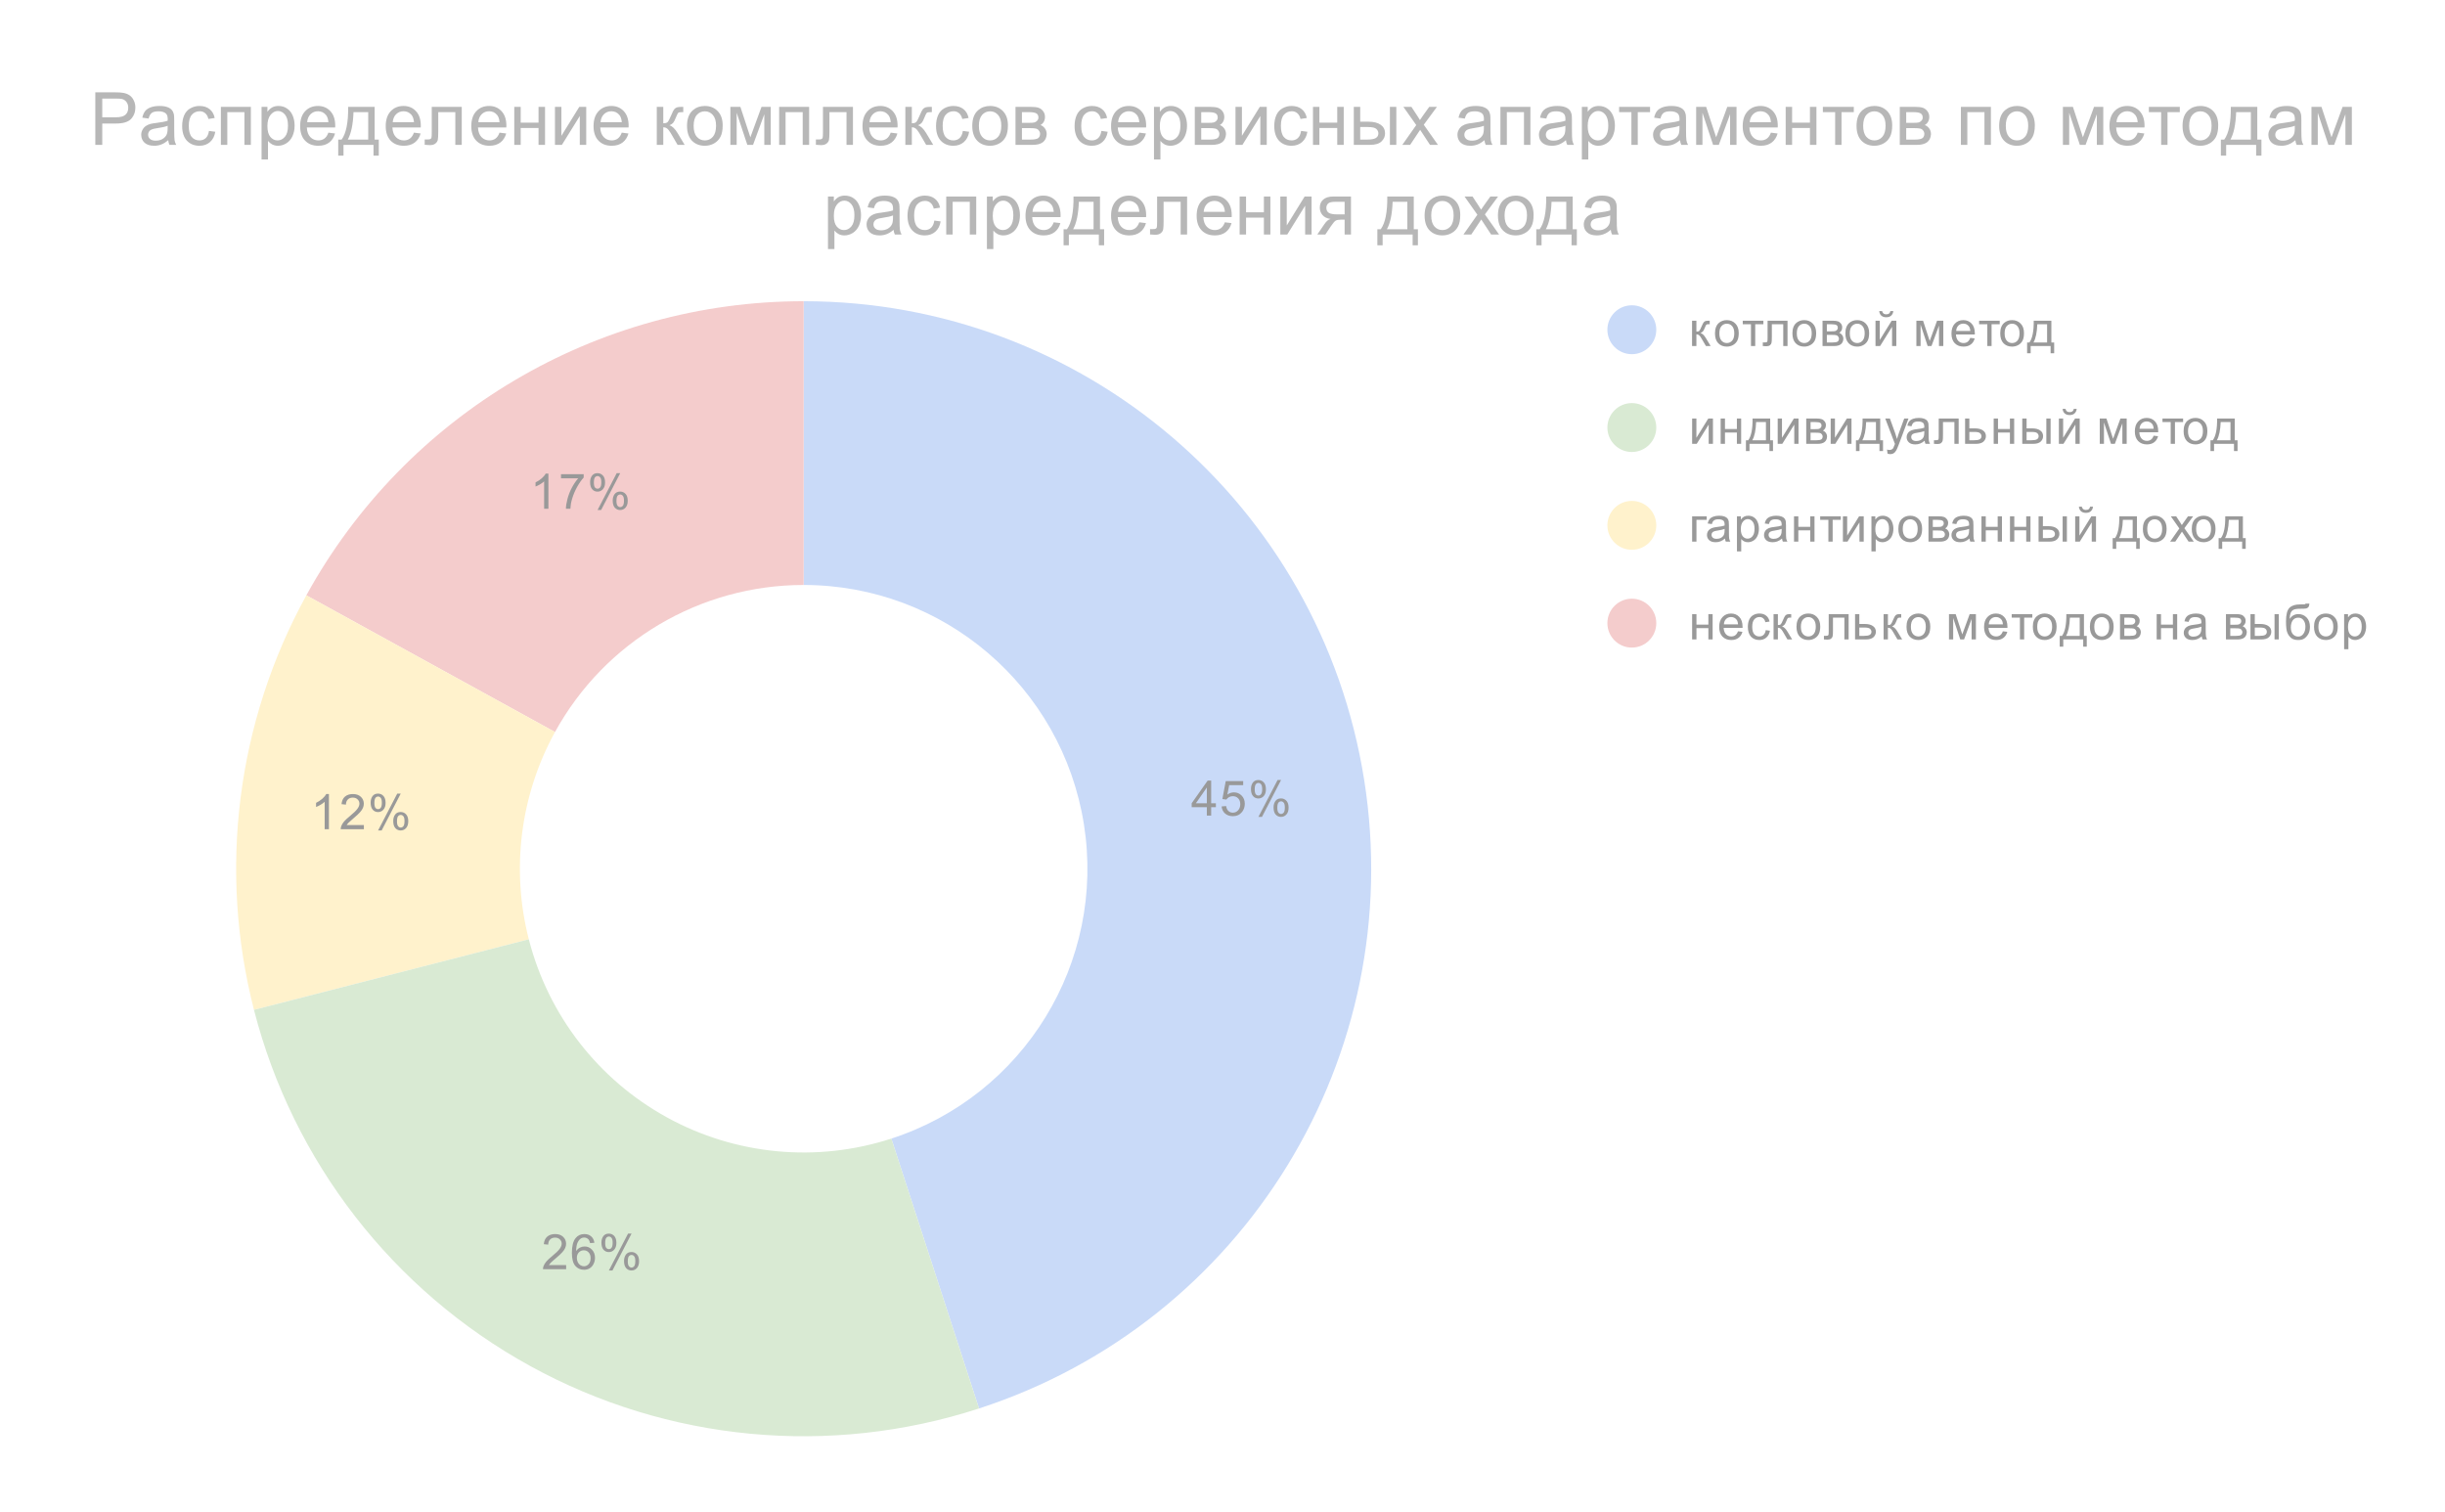
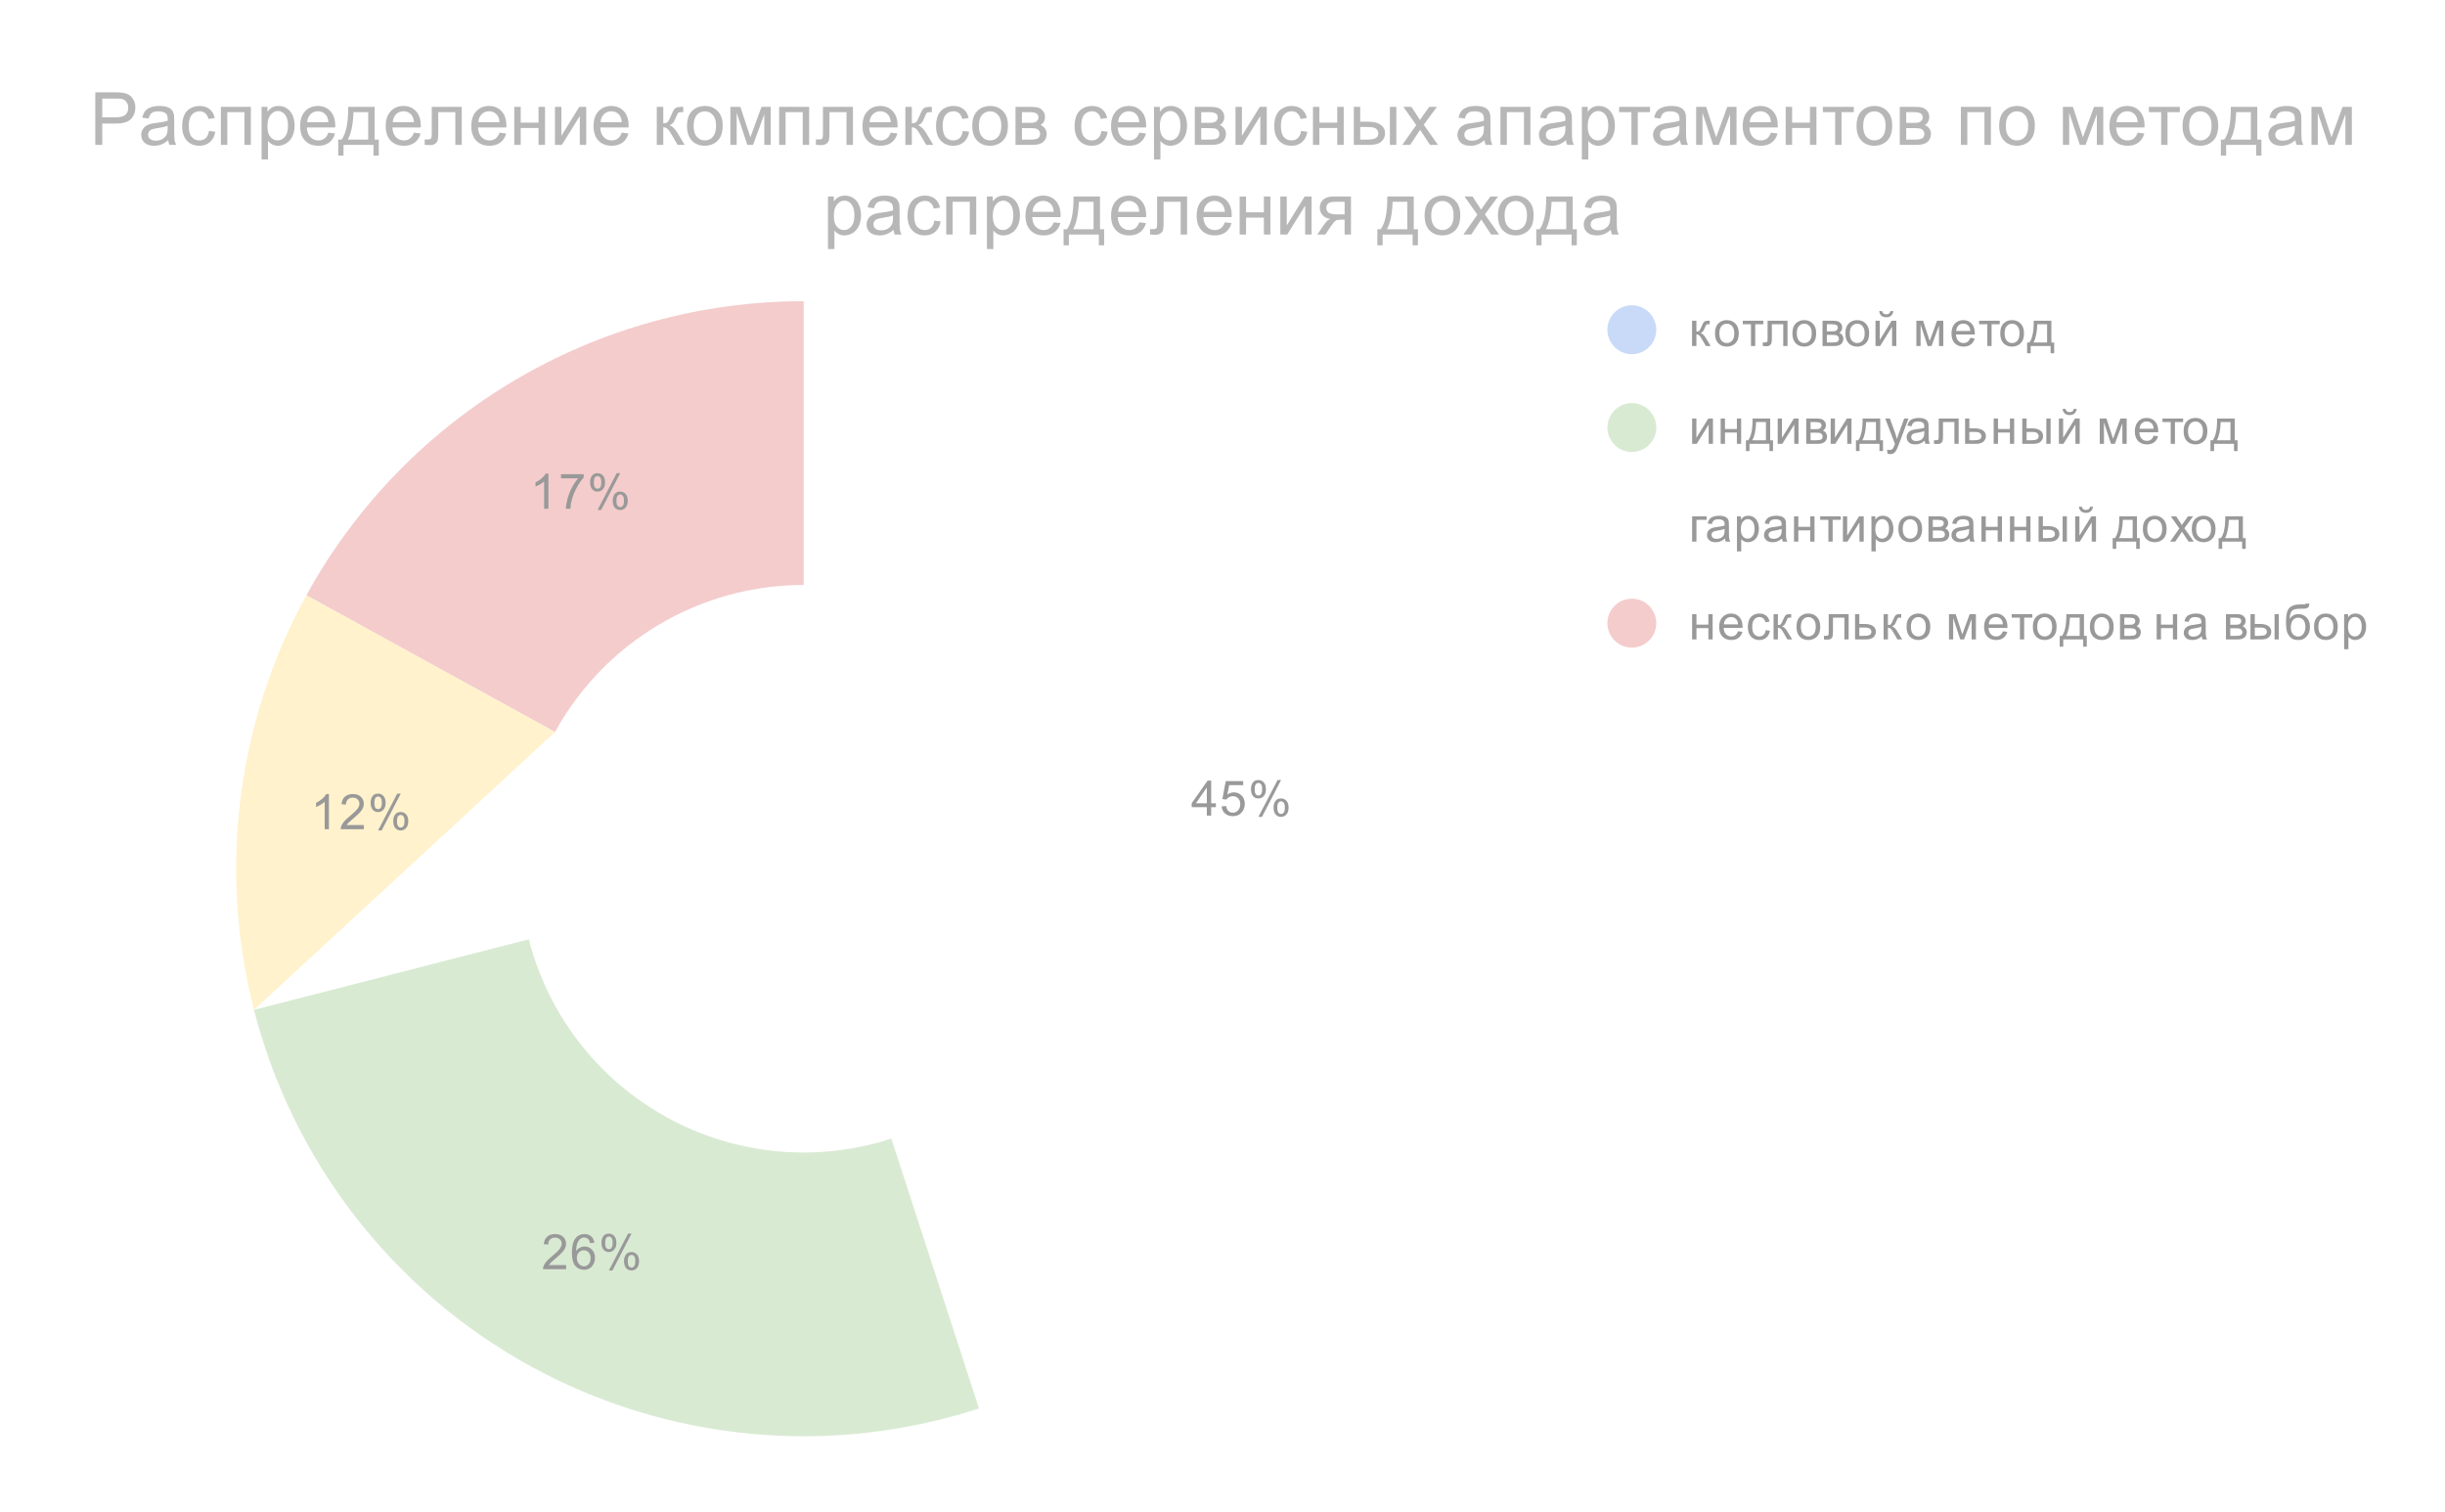
<svg xmlns="http://www.w3.org/2000/svg" version="1.1" viewBox="0.0 0.0 600.0 371.0" fill="none" stroke="none" stroke-linecap="square" stroke-miterlimit="10" width="600" height="371">
  <path fill="#ffffff" d="M0 0L600.0 0L600.0 371.0L0 371.0L0 0Z" fill-rule="nonzero" />
-   <path fill="#c9daf8" d="M197.216 73.917C265.72 73.917 324.051 123.736 334.768 191.397C345.484 259.058 305.403 324.465 240.251 345.634L218.733 279.409C251.309 268.824 271.35 236.121 265.992 202.29C260.633 168.46 231.468 143.55 197.216 143.55Z" fill-rule="nonzero" />
  <path fill="#f4cccc" d="M75.175 146.091C99.648 101.576 146.417 73.917 197.216 73.917L197.216 143.55C171.816 143.55 148.432 157.38 136.195 179.637Z" fill-rule="nonzero" />
-   <path fill="#fff2cc" d="M62.324 247.818C53.515 213.508 58.111 177.132 75.175 146.091L136.195 179.637C127.663 195.157 125.365 213.346 129.77 230.5Z" fill-rule="nonzero" />
+   <path fill="#fff2cc" d="M62.324 247.818C53.515 213.508 58.111 177.132 75.175 146.091L136.195 179.637Z" fill-rule="nonzero" />
  <path fill="#d9ead3" d="M240.251 345.634C203.679 357.517 163.821 353.749 130.123 335.224C96.426 316.698 71.887 285.064 62.324 247.818L129.77 230.5C134.551 249.124 146.821 264.941 163.669 274.204C180.518 283.466 200.447 285.35 218.733 279.409Z" fill-rule="nonzero" />
  <path fill="#999999" d="M296.156 200.147L296.156 198.084L292.438 198.084L292.438 197.115L296.36 191.553L297.219 191.553L297.219 197.115L298.375 197.115L298.375 198.084L297.219 198.084L297.219 200.147L296.156 200.147ZM296.156 197.115L296.156 193.256L293.469 197.115L296.156 197.115ZM299.781 197.897L300.891 197.803Q301.016 198.615 301.453 199.022Q301.906 199.428 302.547 199.428Q303.297 199.428 303.828 198.85Q304.36 198.272 304.36 197.334Q304.36 196.428 303.844 195.912Q303.344 195.381 302.516 195.381Q302.016 195.381 301.594 195.615Q301.188 195.85 300.953 196.209L299.969 196.084L300.797 191.678L305.078 191.678L305.078 192.678L301.641 192.678L301.188 194.99Q301.953 194.443 302.797 194.443Q303.922 194.443 304.688 195.225Q305.469 196.006 305.469 197.24Q305.469 198.397 304.797 199.256Q303.969 200.287 302.547 200.287Q301.375 200.287 300.625 199.631Q299.891 198.975 299.781 197.897ZM306.985 193.615Q306.985 192.693 307.438 192.053Q307.906 191.412 308.781 191.412Q309.594 191.412 310.125 191.99Q310.656 192.568 310.656 193.678Q310.656 194.772 310.11 195.365Q309.578 195.943 308.797 195.943Q308.016 195.943 307.5 195.365Q306.985 194.787 306.985 193.615ZM308.813 192.131Q308.422 192.131 308.156 192.475Q307.906 192.818 307.906 193.725Q307.906 194.553 308.156 194.897Q308.422 195.225 308.813 195.225Q309.219 195.225 309.469 194.881Q309.735 194.537 309.735 193.647Q309.735 192.803 309.469 192.475Q309.203 192.131 308.813 192.131ZM308.813 200.459L313.516 191.412L314.375 191.412L309.688 200.459L308.813 200.459ZM312.531 198.131Q312.531 197.209 312.985 196.568Q313.453 195.928 314.344 195.928Q315.156 195.928 315.688 196.506Q316.219 197.068 316.219 198.193Q316.219 199.287 315.672 199.881Q315.141 200.459 314.344 200.459Q313.578 200.459 313.047 199.881Q312.531 199.303 312.531 198.131ZM314.375 196.647Q313.969 196.647 313.703 196.99Q313.453 197.334 313.453 198.24Q313.453 199.053 313.719 199.397Q313.985 199.74 314.375 199.74Q314.766 199.74 315.031 199.397Q315.297 199.053 315.297 198.147Q315.297 197.318 315.031 196.99Q314.766 196.647 314.375 196.647Z" fill-rule="nonzero" />
  <path fill="#999999" d="M138.934 310.443L138.934 311.458L133.247 311.458Q133.247 311.083 133.372 310.724Q133.591 310.146 134.059 309.583Q134.544 309.021 135.45 308.286Q136.856 307.13 137.341 306.458Q137.841 305.786 137.841 305.193Q137.841 304.568 137.387 304.146Q136.934 303.708 136.216 303.708Q135.45 303.708 134.997 304.161Q134.544 304.614 134.528 305.427L133.45 305.318Q133.559 304.099 134.278 303.474Q135.012 302.833 136.247 302.833Q137.481 302.833 138.2 303.521Q138.919 304.208 138.919 305.224Q138.919 305.739 138.7 306.239Q138.497 306.724 137.997 307.286Q137.512 307.833 136.387 308.786Q135.434 309.583 135.153 309.88Q134.887 310.161 134.716 310.443L138.934 310.443ZM145.856 304.974L144.809 305.052Q144.669 304.427 144.419 304.146Q143.981 303.693 143.356 303.693Q142.856 303.693 142.466 303.974Q141.981 304.349 141.684 305.052Q141.403 305.739 141.387 307.021Q141.762 306.443 142.309 306.161Q142.872 305.88 143.481 305.88Q144.528 305.88 145.262 306.661Q146.012 307.443 146.012 308.661Q146.012 309.474 145.653 310.177Q145.309 310.864 144.7 311.239Q144.091 311.599 143.325 311.599Q141.997 311.599 141.169 310.63Q140.341 309.661 140.341 307.443Q140.341 304.943 141.262 303.818Q142.059 302.833 143.419 302.833Q144.434 302.833 145.075 303.411Q145.731 303.974 145.856 304.974ZM141.559 308.677Q141.559 309.224 141.778 309.724Q142.012 310.208 142.419 310.474Q142.841 310.739 143.309 310.739Q143.966 310.739 144.45 310.208Q144.934 309.661 144.934 308.739Q144.934 307.849 144.45 307.333Q143.981 306.818 143.262 306.818Q142.544 306.818 142.044 307.333Q141.559 307.849 141.559 308.677ZM147.591 304.927Q147.591 304.005 148.044 303.364Q148.512 302.724 149.387 302.724Q150.2 302.724 150.731 303.302Q151.262 303.88 151.262 304.989Q151.262 306.083 150.716 306.677Q150.184 307.255 149.403 307.255Q148.622 307.255 148.106 306.677Q147.591 306.099 147.591 304.927ZM149.419 303.443Q149.028 303.443 148.762 303.786Q148.512 304.13 148.512 305.036Q148.512 305.864 148.762 306.208Q149.028 306.536 149.419 306.536Q149.825 306.536 150.075 306.193Q150.341 305.849 150.341 304.958Q150.341 304.114 150.075 303.786Q149.809 303.443 149.419 303.443ZM149.419 311.771L154.122 302.724L154.981 302.724L150.294 311.771L149.419 311.771ZM153.137 309.443Q153.137 308.521 153.591 307.88Q154.059 307.239 154.95 307.239Q155.762 307.239 156.294 307.818Q156.825 308.38 156.825 309.505Q156.825 310.599 156.278 311.193Q155.747 311.771 154.95 311.771Q154.184 311.771 153.653 311.193Q153.137 310.614 153.137 309.443ZM154.981 307.958Q154.575 307.958 154.309 308.302Q154.059 308.646 154.059 309.552Q154.059 310.364 154.325 310.708Q154.591 311.052 154.981 311.052Q155.372 311.052 155.637 310.708Q155.903 310.364 155.903 309.458Q155.903 308.63 155.637 308.302Q155.372 307.958 154.981 307.958Z" fill-rule="nonzero" />
  <path fill="#999999" d="M80.718 203.481L79.671 203.481L79.671 196.762Q79.281 197.122 78.656 197.497Q78.046 197.856 77.562 198.028L77.562 197.012Q78.437 196.59 79.093 196.012Q79.765 195.418 80.046 194.856L80.718 194.856L80.718 203.481ZM89.296 202.465L89.296 203.481L83.609 203.481Q83.609 203.106 83.734 202.747Q83.953 202.168 84.421 201.606Q84.906 201.043 85.812 200.309Q87.218 199.153 87.703 198.481Q88.203 197.809 88.203 197.215Q88.203 196.59 87.75 196.168Q87.296 195.731 86.578 195.731Q85.812 195.731 85.359 196.184Q84.906 196.637 84.89 197.45L83.812 197.34Q83.921 196.122 84.64 195.497Q85.375 194.856 86.609 194.856Q87.843 194.856 88.562 195.543Q89.281 196.231 89.281 197.247Q89.281 197.762 89.062 198.262Q88.859 198.747 88.359 199.309Q87.875 199.856 86.75 200.809Q85.796 201.606 85.515 201.903Q85.25 202.184 85.078 202.465L89.296 202.465ZM90.953 196.95Q90.953 196.028 91.406 195.387Q91.875 194.747 92.75 194.747Q93.562 194.747 94.093 195.325Q94.625 195.903 94.625 197.012Q94.625 198.106 94.078 198.7Q93.546 199.278 92.765 199.278Q91.984 199.278 91.468 198.7Q90.953 198.122 90.953 196.95ZM92.781 195.465Q92.39 195.465 92.125 195.809Q91.875 196.153 91.875 197.059Q91.875 197.887 92.125 198.231Q92.39 198.559 92.781 198.559Q93.187 198.559 93.437 198.215Q93.703 197.872 93.703 196.981Q93.703 196.137 93.437 195.809Q93.171 195.465 92.781 195.465ZM92.781 203.793L97.484 194.747L98.343 194.747L93.656 203.793L92.781 203.793ZM96.5 201.465Q96.5 200.543 96.953 199.903Q97.421 199.262 98.312 199.262Q99.125 199.262 99.656 199.84Q100.187 200.403 100.187 201.528Q100.187 202.622 99.64 203.215Q99.109 203.793 98.312 203.793Q97.546 203.793 97.015 203.215Q96.5 202.637 96.5 201.465ZM98.343 199.981Q97.937 199.981 97.671 200.325Q97.421 200.668 97.421 201.575Q97.421 202.387 97.687 202.731Q97.953 203.075 98.343 203.075Q98.734 203.075 99 202.731Q99.265 202.387 99.265 201.481Q99.265 200.653 99 200.325Q98.734 199.981 98.343 199.981Z" fill-rule="nonzero" />
  <path fill="#999999" d="M134.576 124.847L133.53 124.847L133.53 118.128Q133.139 118.487 132.514 118.862Q131.905 119.222 131.42 119.393L131.42 118.378Q132.295 117.956 132.951 117.378Q133.623 116.784 133.905 116.222L134.576 116.222L134.576 124.847ZM137.67 117.378L137.67 116.362L143.233 116.362L143.233 117.19Q142.42 118.065 141.608 119.518Q140.811 120.956 140.373 122.487Q140.045 123.565 139.967 124.847L138.873 124.847Q138.889 123.831 139.264 122.393Q139.655 120.956 140.358 119.628Q141.076 118.3 141.889 117.378L137.67 117.378ZM144.811 118.315Q144.811 117.393 145.264 116.753Q145.733 116.112 146.608 116.112Q147.42 116.112 147.951 116.69Q148.483 117.268 148.483 118.378Q148.483 119.472 147.936 120.065Q147.405 120.643 146.623 120.643Q145.842 120.643 145.326 120.065Q144.811 119.487 144.811 118.315ZM146.639 116.831Q146.248 116.831 145.983 117.175Q145.733 117.518 145.733 118.425Q145.733 119.253 145.983 119.597Q146.248 119.925 146.639 119.925Q147.045 119.925 147.295 119.581Q147.561 119.237 147.561 118.347Q147.561 117.503 147.295 117.175Q147.03 116.831 146.639 116.831ZM146.639 125.159L151.342 116.112L152.201 116.112L147.514 125.159L146.639 125.159ZM150.358 122.831Q150.358 121.909 150.811 121.268Q151.28 120.628 152.17 120.628Q152.983 120.628 153.514 121.206Q154.045 121.768 154.045 122.893Q154.045 123.987 153.498 124.581Q152.967 125.159 152.17 125.159Q151.405 125.159 150.873 124.581Q150.358 124.003 150.358 122.831ZM152.201 121.347Q151.795 121.347 151.53 121.69Q151.28 122.034 151.28 122.94Q151.28 123.753 151.545 124.097Q151.811 124.44 152.201 124.44Q152.592 124.44 152.858 124.097Q153.123 123.753 153.123 122.847Q153.123 122.018 152.858 121.69Q152.592 121.347 152.201 121.347Z" fill-rule="nonzero" />
  <path fill="#c9daf8" d="M406.45 80.917C406.45 84.23 403.764 86.917 400.45 86.917C397.136 86.917 394.45 84.23 394.45 80.917C394.45 77.603 397.136 74.917 400.45 74.917C403.764 74.917 406.45 77.603 406.45 80.917Z" fill-rule="nonzero" />
  <path fill="#999999" d="M415.231 78.698L416.294 78.698L416.294 81.385Q416.794 81.385 416.997 81.198Q417.2 80.995 417.591 80.057Q417.903 79.323 418.091 79.089Q418.294 78.854 418.544 78.776Q418.794 78.698 419.356 78.698L419.559 78.698L419.559 79.573L419.262 79.557Q418.856 79.557 418.731 79.682Q418.606 79.807 418.356 80.448Q418.122 81.057 417.919 81.292Q417.716 81.526 417.309 81.729Q417.981 81.901 418.637 82.995L419.794 84.917L418.637 84.917L417.512 82.995Q417.169 82.401 416.903 82.229Q416.653 82.042 416.294 82.042L416.294 84.917L415.231 84.917L415.231 78.698ZM420.856 81.807Q420.856 80.073 421.809 79.245Q422.606 78.557 423.762 78.557Q425.044 78.557 425.856 79.401Q426.684 80.229 426.684 81.714Q426.684 82.917 426.325 83.604Q425.966 84.292 425.262 84.682Q424.575 85.057 423.762 85.057Q422.466 85.057 421.653 84.229Q420.856 83.385 420.856 81.807ZM421.934 81.807Q421.934 82.995 422.45 83.589Q422.981 84.182 423.762 84.182Q424.559 84.182 425.075 83.589Q425.591 82.995 425.591 81.776Q425.591 80.62 425.059 80.026Q424.544 79.432 423.762 79.432Q422.981 79.432 422.45 80.026Q421.934 80.604 421.934 81.807ZM427.669 78.698L432.731 78.698L432.731 79.573L430.731 79.573L430.731 84.917L429.684 84.917L429.684 79.573L427.669 79.573L427.669 78.698ZM433.762 78.698L438.653 78.698L438.653 84.917L437.606 84.917L437.606 79.573L434.809 79.573L434.809 82.667Q434.809 83.745 434.731 84.104Q434.669 84.448 434.356 84.714Q434.044 84.964 433.434 84.964Q433.075 84.964 432.591 84.917L432.591 84.026L433.059 84.026Q433.387 84.026 433.528 83.964Q433.669 83.901 433.716 83.76Q433.762 83.604 433.762 82.792L433.762 78.698ZM439.856 81.807Q439.856 80.073 440.809 79.245Q441.606 78.557 442.762 78.557Q444.044 78.557 444.856 79.401Q445.684 80.229 445.684 81.714Q445.684 82.917 445.325 83.604Q444.966 84.292 444.262 84.682Q443.575 85.057 442.762 85.057Q441.466 85.057 440.653 84.229Q439.856 83.385 439.856 81.807ZM440.934 81.807Q440.934 82.995 441.45 83.589Q441.981 84.182 442.762 84.182Q443.559 84.182 444.075 83.589Q444.591 82.995 444.591 81.776Q444.591 80.62 444.059 80.026Q443.544 79.432 442.762 79.432Q441.981 79.432 441.45 80.026Q440.934 80.604 440.934 81.807ZM447.247 78.698L449.684 78.698Q450.575 78.698 451.012 78.854Q451.45 78.995 451.762 79.401Q452.075 79.792 452.075 80.339Q452.075 80.792 451.887 81.12Q451.7 81.448 451.341 81.682Q451.778 81.823 452.059 82.229Q452.356 82.62 452.356 83.182Q452.294 84.057 451.716 84.495Q451.153 84.917 450.059 84.917L447.247 84.917L447.247 78.698ZM448.309 81.307L449.434 81.307Q450.106 81.307 450.356 81.245Q450.606 81.167 450.794 80.964Q450.997 80.745 450.997 80.448Q450.997 79.948 450.653 79.76Q450.309 79.573 449.466 79.573L448.309 79.573L448.309 81.307ZM448.309 84.042L449.684 84.042Q450.591 84.042 450.919 83.839Q451.262 83.635 451.278 83.12Q451.278 82.823 451.075 82.573Q450.887 82.307 450.575 82.245Q450.262 82.182 449.575 82.182L448.309 82.182L448.309 84.042ZM452.856 81.807Q452.856 80.073 453.809 79.245Q454.606 78.557 455.762 78.557Q457.044 78.557 457.856 79.401Q458.684 80.229 458.684 81.714Q458.684 82.917 458.325 83.604Q457.966 84.292 457.262 84.682Q456.575 85.057 455.762 85.057Q454.466 85.057 453.653 84.229Q452.856 83.385 452.856 81.807ZM453.934 81.807Q453.934 82.995 454.45 83.589Q454.981 84.182 455.762 84.182Q456.559 84.182 457.075 83.589Q457.591 82.995 457.591 81.776Q457.591 80.62 457.059 80.026Q456.544 79.432 455.762 79.432Q454.981 79.432 454.45 80.026Q453.934 80.604 453.934 81.807ZM460.247 78.698L461.294 78.698L461.294 83.432L464.216 78.698L465.356 78.698L465.356 84.917L464.309 84.917L464.309 80.198L461.372 84.917L460.247 84.917L460.247 78.698ZM463.903 76.339L464.622 76.339Q464.528 77.073 464.075 77.464Q463.637 77.854 462.887 77.854Q462.137 77.854 461.684 77.464Q461.247 77.073 461.153 76.339L461.872 76.339Q461.966 76.729 462.2 76.932Q462.45 77.135 462.856 77.135Q463.325 77.135 463.575 76.948Q463.825 76.745 463.903 76.339ZM470.278 78.698L471.919 78.698L473.544 83.667L475.356 78.698L476.887 78.698L476.887 84.917L475.825 84.917L475.825 79.901L473.981 84.917L473.044 84.917L471.309 79.667L471.309 84.917L470.278 84.917L470.278 78.698ZM483.497 82.917L484.591 83.042Q484.341 83.995 483.637 84.526Q482.934 85.057 481.856 85.057Q480.497 85.057 479.684 84.214Q478.887 83.37 478.887 81.854Q478.887 80.292 479.7 79.432Q480.512 78.557 481.794 78.557Q483.044 78.557 483.825 79.401Q484.622 80.245 484.622 81.792Q484.622 81.885 484.622 82.073L479.981 82.073Q480.044 83.104 480.559 83.651Q481.075 84.182 481.856 84.182Q482.434 84.182 482.841 83.885Q483.262 83.573 483.497 82.917ZM480.044 81.214L483.512 81.214Q483.45 80.417 483.122 80.026Q482.606 79.417 481.809 79.417Q481.075 79.417 480.575 79.901Q480.091 80.385 480.044 81.214ZM485.669 78.698L490.731 78.698L490.731 79.573L488.731 79.573L488.731 84.917L487.684 84.917L487.684 79.573L485.669 79.573L485.669 78.698ZM490.856 81.807Q490.856 80.073 491.809 79.245Q492.606 78.557 493.762 78.557Q495.044 78.557 495.856 79.401Q496.684 80.229 496.684 81.714Q496.684 82.917 496.325 83.604Q495.966 84.292 495.262 84.682Q494.575 85.057 493.762 85.057Q492.466 85.057 491.653 84.229Q490.856 83.385 490.856 81.807ZM491.934 81.807Q491.934 82.995 492.45 83.589Q492.981 84.182 493.762 84.182Q494.559 84.182 495.075 83.589Q495.591 82.995 495.591 81.776Q495.591 80.62 495.059 80.026Q494.544 79.432 493.762 79.432Q492.981 79.432 492.45 80.026Q491.934 80.604 491.934 81.807ZM499.075 78.698L503.403 78.698L503.403 84.042L504.091 84.042L504.091 86.682L503.216 86.682L503.216 84.917L498.325 84.917L498.325 86.682L497.45 86.682L497.45 84.042L498.012 84.042Q499.122 82.542 499.075 78.698ZM499.95 79.573Q499.841 82.589 499.012 84.042L502.356 84.042L502.356 79.573L499.95 79.573Z" fill-rule="nonzero" />
  <path fill="#d9ead3" d="M406.45 104.917C406.45 108.23 403.764 110.917 400.45 110.917C397.136 110.917 394.45 108.23 394.45 104.917C394.45 101.603 397.136 98.917 400.45 98.917C403.764 98.917 406.45 101.603 406.45 104.917Z" fill-rule="nonzero" />
  <path fill="#999999" d="M415.247 102.698L416.294 102.698L416.294 107.432L419.216 102.698L420.356 102.698L420.356 108.917L419.309 108.917L419.309 104.198L416.372 108.917L415.247 108.917L415.247 102.698ZM422.247 102.698L423.309 102.698L423.309 105.276L426.231 105.276L426.231 102.698L427.278 102.698L427.278 108.917L426.231 108.917L426.231 106.151L423.309 106.151L423.309 108.917L422.247 108.917L422.247 102.698ZM430.075 102.698L434.403 102.698L434.403 108.042L435.091 108.042L435.091 110.682L434.216 110.682L434.216 108.917L429.325 108.917L429.325 110.682L428.45 110.682L428.45 108.042L429.012 108.042Q430.122 106.542 430.075 102.698ZM430.95 103.573Q430.841 106.589 430.012 108.042L433.356 108.042L433.356 103.573L430.95 103.573ZM436.247 102.698L437.294 102.698L437.294 107.432L440.216 102.698L441.356 102.698L441.356 108.917L440.309 108.917L440.309 104.198L437.372 108.917L436.247 108.917L436.247 102.698ZM443.247 102.698L445.684 102.698Q446.575 102.698 447.012 102.854Q447.45 102.995 447.762 103.401Q448.075 103.792 448.075 104.339Q448.075 104.792 447.887 105.12Q447.7 105.448 447.341 105.682Q447.778 105.823 448.059 106.229Q448.356 106.62 448.356 107.182Q448.294 108.057 447.716 108.495Q447.153 108.917 446.059 108.917L443.247 108.917L443.247 102.698ZM444.309 105.307L445.434 105.307Q446.106 105.307 446.356 105.245Q446.606 105.167 446.794 104.964Q446.997 104.745 446.997 104.448Q446.997 103.948 446.653 103.76Q446.309 103.573 445.466 103.573L444.309 103.573L444.309 105.307ZM444.309 108.042L445.684 108.042Q446.591 108.042 446.919 107.839Q447.262 107.635 447.278 107.12Q447.278 106.823 447.075 106.573Q446.887 106.307 446.575 106.245Q446.262 106.182 445.575 106.182L444.309 106.182L444.309 108.042ZM449.247 102.698L450.294 102.698L450.294 107.432L453.216 102.698L454.356 102.698L454.356 108.917L453.309 108.917L453.309 104.198L450.372 108.917L449.247 108.917L449.247 102.698ZM457.075 102.698L461.403 102.698L461.403 108.042L462.091 108.042L462.091 110.682L461.216 110.682L461.216 108.917L456.325 108.917L456.325 110.682L455.45 110.682L455.45 108.042L456.012 108.042Q457.122 106.542 457.075 102.698ZM457.95 103.573Q457.841 106.589 457.012 108.042L460.356 108.042L460.356 103.573L457.95 103.573ZM463.2 111.307L463.075 110.323Q463.419 110.417 463.684 110.417Q464.028 110.417 464.231 110.292Q464.45 110.182 464.591 109.979Q464.684 109.807 464.919 109.182Q464.934 109.104 465.012 108.932L462.637 102.698L463.778 102.698L465.075 106.292Q465.325 106.979 465.528 107.745Q465.716 107.01 465.966 106.323L467.294 102.698L468.341 102.698L465.981 109.026Q465.591 110.042 465.387 110.432Q465.106 110.964 464.731 111.198Q464.372 111.448 463.872 111.448Q463.575 111.448 463.2 111.307ZM472.309 108.151Q471.716 108.651 471.169 108.854Q470.637 109.057 470.012 109.057Q468.981 109.057 468.434 108.557Q467.887 108.057 467.887 107.276Q467.887 106.823 468.091 106.448Q468.294 106.057 468.637 105.839Q468.981 105.604 469.403 105.495Q469.7 105.401 470.341 105.323Q471.606 105.182 472.216 104.964Q472.216 104.745 472.216 104.698Q472.216 104.042 471.919 103.776Q471.512 103.432 470.716 103.432Q469.981 103.432 469.622 103.698Q469.262 103.948 469.091 104.604L468.059 104.464Q468.2 103.807 468.528 103.401Q468.856 102.995 469.466 102.776Q470.075 102.557 470.872 102.557Q471.669 102.557 472.169 102.745Q472.669 102.932 472.903 103.214Q473.137 103.495 473.231 103.932Q473.278 104.198 473.278 104.901L473.278 106.307Q473.278 107.776 473.341 108.167Q473.419 108.557 473.622 108.917L472.512 108.917Q472.356 108.589 472.309 108.151ZM472.216 105.792Q471.637 106.026 470.497 106.198Q469.841 106.292 469.575 106.417Q469.309 106.526 469.153 106.745Q469.012 106.964 469.012 107.245Q469.012 107.667 469.325 107.948Q469.653 108.229 470.262 108.229Q470.872 108.229 471.341 107.964Q471.825 107.698 472.044 107.229Q472.216 106.87 472.216 106.182L472.216 105.792ZM475.762 102.698L480.653 102.698L480.653 108.917L479.606 108.917L479.606 103.573L476.809 103.573L476.809 106.667Q476.809 107.745 476.731 108.104Q476.669 108.448 476.356 108.714Q476.044 108.964 475.434 108.964Q475.075 108.964 474.591 108.917L474.591 108.026L475.059 108.026Q475.387 108.026 475.528 107.964Q475.669 107.901 475.716 107.76Q475.762 107.604 475.762 106.792L475.762 102.698ZM482.231 102.698L483.278 102.698L483.278 105.12L484.622 105.12Q485.919 105.12 486.622 105.635Q487.341 106.135 487.341 107.026Q487.341 107.807 486.747 108.37Q486.153 108.917 484.856 108.917L482.231 108.917L482.231 102.698ZM483.278 108.042L484.387 108.042Q485.387 108.042 485.809 107.807Q486.247 107.557 486.247 107.042Q486.247 106.635 485.919 106.323Q485.606 105.995 484.528 105.995L483.278 105.995L483.278 108.042ZM489.247 102.698L490.309 102.698L490.309 105.276L493.231 105.276L493.231 102.698L494.278 102.698L494.278 108.917L493.231 108.917L493.231 106.151L490.309 106.151L490.309 108.917L489.247 108.917L489.247 102.698ZM502.169 102.698L503.216 102.698L503.216 108.917L502.169 108.917L502.169 102.698ZM496.262 102.698L497.325 102.698L497.325 105.12L498.653 105.12Q499.966 105.12 500.669 105.635Q501.372 106.135 501.372 107.026Q501.372 107.807 500.778 108.37Q500.2 108.917 498.903 108.917L496.262 108.917L496.262 102.698ZM497.325 108.042L498.434 108.042Q499.434 108.042 499.856 107.807Q500.278 107.557 500.278 107.042Q500.278 106.635 499.966 106.323Q499.653 105.995 498.575 105.995L497.325 105.995L497.325 108.042ZM505.247 102.698L506.294 102.698L506.294 107.432L509.216 102.698L510.356 102.698L510.356 108.917L509.309 108.917L509.309 104.198L506.372 108.917L505.247 108.917L505.247 102.698ZM508.903 100.339L509.622 100.339Q509.528 101.073 509.075 101.464Q508.637 101.854 507.887 101.854Q507.137 101.854 506.684 101.464Q506.247 101.073 506.153 100.339L506.872 100.339Q506.966 100.729 507.2 100.932Q507.45 101.135 507.856 101.135Q508.325 101.135 508.575 100.948Q508.825 100.745 508.903 100.339ZM515.278 102.698L516.919 102.698L518.544 107.667L520.356 102.698L521.888 102.698L521.888 108.917L520.825 108.917L520.825 103.901L518.981 108.917L518.044 108.917L516.309 103.667L516.309 108.917L515.278 108.917L515.278 102.698ZM528.497 106.917L529.591 107.042Q529.341 107.995 528.638 108.526Q527.934 109.057 526.856 109.057Q525.497 109.057 524.684 108.214Q523.888 107.37 523.888 105.854Q523.888 104.292 524.7 103.432Q525.513 102.557 526.794 102.557Q528.044 102.557 528.825 103.401Q529.622 104.245 529.622 105.792Q529.622 105.885 529.622 106.073L524.981 106.073Q525.044 107.104 525.559 107.651Q526.075 108.182 526.856 108.182Q527.434 108.182 527.841 107.885Q528.263 107.573 528.497 106.917ZM525.044 105.214L528.513 105.214Q528.45 104.417 528.122 104.026Q527.606 103.417 526.809 103.417Q526.075 103.417 525.575 103.901Q525.091 104.385 525.044 105.214ZM530.669 102.698L535.731 102.698L535.731 103.573L533.731 103.573L533.731 108.917L532.684 108.917L532.684 103.573L530.669 103.573L530.669 102.698ZM535.856 105.807Q535.856 104.073 536.809 103.245Q537.606 102.557 538.763 102.557Q540.044 102.557 540.856 103.401Q541.684 104.229 541.684 105.714Q541.684 106.917 541.325 107.604Q540.966 108.292 540.263 108.682Q539.575 109.057 538.763 109.057Q537.466 109.057 536.653 108.229Q535.856 107.385 535.856 105.807ZM536.934 105.807Q536.934 106.995 537.45 107.589Q537.981 108.182 538.763 108.182Q539.559 108.182 540.075 107.589Q540.591 106.995 540.591 105.776Q540.591 104.62 540.059 104.026Q539.544 103.432 538.763 103.432Q537.981 103.432 537.45 104.026Q536.934 104.604 536.934 105.807ZM544.075 102.698L548.403 102.698L548.403 108.042L549.091 108.042L549.091 110.682L548.216 110.682L548.216 108.917L543.325 108.917L543.325 110.682L542.45 110.682L542.45 108.042L543.013 108.042Q544.122 106.542 544.075 102.698ZM544.95 103.573Q544.841 106.589 544.013 108.042L547.356 108.042L547.356 103.573L544.95 103.573Z" fill-rule="nonzero" />
-   <path fill="#fff2cc" d="M406.45 128.917C406.45 132.23 403.764 134.917 400.45 134.917C397.136 134.917 394.45 132.23 394.45 128.917C394.45 125.603 397.136 122.917 400.45 122.917C403.764 122.917 406.45 125.603 406.45 128.917Z" fill-rule="nonzero" />
  <path fill="#999999" d="M415.247 126.698L418.825 126.698L418.825 127.573L416.309 127.573L416.309 132.917L415.247 132.917L415.247 126.698ZM423.309 132.151Q422.716 132.651 422.169 132.854Q421.637 133.057 421.012 133.057Q419.981 133.057 419.434 132.557Q418.887 132.057 418.887 131.276Q418.887 130.823 419.091 130.448Q419.294 130.057 419.637 129.839Q419.981 129.604 420.403 129.495Q420.7 129.401 421.341 129.323Q422.606 129.182 423.216 128.964Q423.216 128.745 423.216 128.698Q423.216 128.042 422.919 127.776Q422.512 127.432 421.716 127.432Q420.981 127.432 420.622 127.698Q420.262 127.948 420.091 128.604L419.059 128.464Q419.2 127.807 419.528 127.401Q419.856 126.995 420.466 126.776Q421.075 126.557 421.872 126.557Q422.669 126.557 423.169 126.745Q423.669 126.932 423.903 127.214Q424.137 127.495 424.231 127.932Q424.278 128.198 424.278 128.901L424.278 130.307Q424.278 131.776 424.341 132.167Q424.419 132.557 424.622 132.917L423.512 132.917Q423.356 132.589 423.309 132.151ZM423.216 129.792Q422.637 130.026 421.497 130.198Q420.841 130.292 420.575 130.417Q420.309 130.526 420.153 130.745Q420.012 130.964 420.012 131.245Q420.012 131.667 420.325 131.948Q420.653 132.229 421.262 132.229Q421.872 132.229 422.341 131.964Q422.825 131.698 423.044 131.229Q423.216 130.87 423.216 130.182L423.216 129.792ZM426.247 135.307L426.247 126.698L427.2 126.698L427.2 127.495Q427.544 127.026 427.966 126.792Q428.403 126.557 429.012 126.557Q429.809 126.557 430.419 126.964Q431.028 127.37 431.325 128.12Q431.637 128.87 431.637 129.76Q431.637 130.714 431.294 131.479Q430.966 132.245 430.309 132.651Q429.653 133.057 428.934 133.057Q428.403 133.057 427.981 132.839Q427.559 132.604 427.294 132.276L427.294 135.307L426.247 135.307ZM427.2 129.839Q427.2 131.042 427.684 131.62Q428.169 132.182 428.856 132.182Q429.559 132.182 430.059 131.589Q430.559 130.995 430.559 129.745Q430.559 128.557 430.075 127.979Q429.591 127.385 428.903 127.385Q428.231 127.385 427.716 128.01Q427.2 128.635 427.2 129.839ZM437.309 132.151Q436.716 132.651 436.169 132.854Q435.637 133.057 435.012 133.057Q433.981 133.057 433.434 132.557Q432.887 132.057 432.887 131.276Q432.887 130.823 433.091 130.448Q433.294 130.057 433.637 129.839Q433.981 129.604 434.403 129.495Q434.7 129.401 435.341 129.323Q436.606 129.182 437.216 128.964Q437.216 128.745 437.216 128.698Q437.216 128.042 436.919 127.776Q436.512 127.432 435.716 127.432Q434.981 127.432 434.622 127.698Q434.262 127.948 434.091 128.604L433.059 128.464Q433.2 127.807 433.528 127.401Q433.856 126.995 434.466 126.776Q435.075 126.557 435.872 126.557Q436.669 126.557 437.169 126.745Q437.669 126.932 437.903 127.214Q438.137 127.495 438.231 127.932Q438.278 128.198 438.278 128.901L438.278 130.307Q438.278 131.776 438.341 132.167Q438.419 132.557 438.622 132.917L437.512 132.917Q437.356 132.589 437.309 132.151ZM437.216 129.792Q436.637 130.026 435.497 130.198Q434.841 130.292 434.575 130.417Q434.309 130.526 434.153 130.745Q434.012 130.964 434.012 131.245Q434.012 131.667 434.325 131.948Q434.653 132.229 435.262 132.229Q435.872 132.229 436.341 131.964Q436.825 131.698 437.044 131.229Q437.216 130.87 437.216 130.182L437.216 129.792ZM440.247 126.698L441.309 126.698L441.309 129.276L444.231 129.276L444.231 126.698L445.278 126.698L445.278 132.917L444.231 132.917L444.231 130.151L441.309 130.151L441.309 132.917L440.247 132.917L440.247 126.698ZM446.669 126.698L451.731 126.698L451.731 127.573L449.731 127.573L449.731 132.917L448.684 132.917L448.684 127.573L446.669 127.573L446.669 126.698ZM452.247 126.698L453.294 126.698L453.294 131.432L456.216 126.698L457.356 126.698L457.356 132.917L456.309 132.917L456.309 128.198L453.372 132.917L452.247 132.917L452.247 126.698ZM459.247 135.307L459.247 126.698L460.2 126.698L460.2 127.495Q460.544 127.026 460.966 126.792Q461.403 126.557 462.012 126.557Q462.809 126.557 463.419 126.964Q464.028 127.37 464.325 128.12Q464.637 128.87 464.637 129.76Q464.637 130.714 464.294 131.479Q463.966 132.245 463.309 132.651Q462.653 133.057 461.934 133.057Q461.403 133.057 460.981 132.839Q460.559 132.604 460.294 132.276L460.294 135.307L459.247 135.307ZM460.2 129.839Q460.2 131.042 460.684 131.62Q461.169 132.182 461.856 132.182Q462.559 132.182 463.059 131.589Q463.559 130.995 463.559 129.745Q463.559 128.557 463.075 127.979Q462.591 127.385 461.903 127.385Q461.231 127.385 460.716 128.01Q460.2 128.635 460.2 129.839ZM465.856 129.807Q465.856 128.073 466.809 127.245Q467.606 126.557 468.762 126.557Q470.044 126.557 470.856 127.401Q471.684 128.229 471.684 129.714Q471.684 130.917 471.325 131.604Q470.966 132.292 470.262 132.682Q469.575 133.057 468.762 133.057Q467.466 133.057 466.653 132.229Q465.856 131.385 465.856 129.807ZM466.934 129.807Q466.934 130.995 467.45 131.589Q467.981 132.182 468.762 132.182Q469.559 132.182 470.075 131.589Q470.591 130.995 470.591 129.776Q470.591 128.62 470.059 128.026Q469.544 127.432 468.762 127.432Q467.981 127.432 467.45 128.026Q466.934 128.604 466.934 129.807ZM473.247 126.698L475.684 126.698Q476.575 126.698 477.012 126.854Q477.45 126.995 477.762 127.401Q478.075 127.792 478.075 128.339Q478.075 128.792 477.887 129.12Q477.7 129.448 477.341 129.682Q477.778 129.823 478.059 130.229Q478.356 130.62 478.356 131.182Q478.294 132.057 477.716 132.495Q477.153 132.917 476.059 132.917L473.247 132.917L473.247 126.698ZM474.309 129.307L475.434 129.307Q476.106 129.307 476.356 129.245Q476.606 129.167 476.794 128.964Q476.997 128.745 476.997 128.448Q476.997 127.948 476.653 127.76Q476.309 127.573 475.466 127.573L474.309 127.573L474.309 129.307ZM474.309 132.042L475.684 132.042Q476.591 132.042 476.919 131.839Q477.262 131.635 477.278 131.12Q477.278 130.823 477.075 130.573Q476.887 130.307 476.575 130.245Q476.262 130.182 475.575 130.182L474.309 130.182L474.309 132.042ZM483.309 132.151Q482.716 132.651 482.169 132.854Q481.637 133.057 481.012 133.057Q479.981 133.057 479.434 132.557Q478.887 132.057 478.887 131.276Q478.887 130.823 479.091 130.448Q479.294 130.057 479.637 129.839Q479.981 129.604 480.403 129.495Q480.7 129.401 481.341 129.323Q482.606 129.182 483.216 128.964Q483.216 128.745 483.216 128.698Q483.216 128.042 482.919 127.776Q482.512 127.432 481.716 127.432Q480.981 127.432 480.622 127.698Q480.262 127.948 480.091 128.604L479.059 128.464Q479.2 127.807 479.528 127.401Q479.856 126.995 480.466 126.776Q481.075 126.557 481.872 126.557Q482.669 126.557 483.169 126.745Q483.669 126.932 483.903 127.214Q484.137 127.495 484.231 127.932Q484.278 128.198 484.278 128.901L484.278 130.307Q484.278 131.776 484.341 132.167Q484.419 132.557 484.622 132.917L483.512 132.917Q483.356 132.589 483.309 132.151ZM483.216 129.792Q482.637 130.026 481.497 130.198Q480.841 130.292 480.575 130.417Q480.309 130.526 480.153 130.745Q480.012 130.964 480.012 131.245Q480.012 131.667 480.325 131.948Q480.653 132.229 481.262 132.229Q481.872 132.229 482.341 131.964Q482.825 131.698 483.044 131.229Q483.216 130.87 483.216 130.182L483.216 129.792ZM486.247 126.698L487.309 126.698L487.309 129.276L490.231 129.276L490.231 126.698L491.278 126.698L491.278 132.917L490.231 132.917L490.231 130.151L487.309 130.151L487.309 132.917L486.247 132.917L486.247 126.698ZM493.247 126.698L494.309 126.698L494.309 129.276L497.231 129.276L497.231 126.698L498.278 126.698L498.278 132.917L497.231 132.917L497.231 130.151L494.309 130.151L494.309 132.917L493.247 132.917L493.247 126.698ZM506.169 126.698L507.216 126.698L507.216 132.917L506.169 132.917L506.169 126.698ZM500.262 126.698L501.325 126.698L501.325 129.12L502.653 129.12Q503.966 129.12 504.669 129.635Q505.372 130.135 505.372 131.026Q505.372 131.807 504.778 132.37Q504.2 132.917 502.903 132.917L500.262 132.917L500.262 126.698ZM501.325 132.042L502.434 132.042Q503.434 132.042 503.856 131.807Q504.278 131.557 504.278 131.042Q504.278 130.635 503.966 130.323Q503.653 129.995 502.575 129.995L501.325 129.995L501.325 132.042ZM509.247 126.698L510.294 126.698L510.294 131.432L513.216 126.698L514.356 126.698L514.356 132.917L513.309 132.917L513.309 128.198L510.372 132.917L509.247 132.917L509.247 126.698ZM512.903 124.339L513.622 124.339Q513.528 125.073 513.075 125.464Q512.638 125.854 511.887 125.854Q511.137 125.854 510.684 125.464Q510.247 125.073 510.153 124.339L510.872 124.339Q510.966 124.729 511.2 124.932Q511.45 125.135 511.856 125.135Q512.325 125.135 512.575 124.948Q512.825 124.745 512.903 124.339ZM520.075 126.698L524.403 126.698L524.403 132.042L525.091 132.042L525.091 134.682L524.216 134.682L524.216 132.917L519.325 132.917L519.325 134.682L518.45 134.682L518.45 132.042L519.013 132.042Q520.122 130.542 520.075 126.698ZM520.95 127.573Q520.841 130.589 520.013 132.042L523.356 132.042L523.356 127.573L520.95 127.573ZM525.856 129.807Q525.856 128.073 526.809 127.245Q527.606 126.557 528.763 126.557Q530.044 126.557 530.856 127.401Q531.684 128.229 531.684 129.714Q531.684 130.917 531.325 131.604Q530.966 132.292 530.263 132.682Q529.575 133.057 528.763 133.057Q527.466 133.057 526.653 132.229Q525.856 131.385 525.856 129.807ZM526.934 129.807Q526.934 130.995 527.45 131.589Q527.981 132.182 528.763 132.182Q529.559 132.182 530.075 131.589Q530.591 130.995 530.591 129.776Q530.591 128.62 530.059 128.026Q529.544 127.432 528.763 127.432Q527.981 127.432 527.45 128.026Q526.934 128.604 526.934 129.807ZM532.544 132.917L534.809 129.682L532.716 126.698L534.028 126.698L534.981 128.151Q535.247 128.573 535.419 128.854Q535.669 128.464 535.888 128.167L536.934 126.698L538.2 126.698L536.044 129.62L538.356 132.917L537.075 132.917L535.794 130.979L535.45 130.464L533.809 132.917L532.544 132.917ZM537.856 129.807Q537.856 128.073 538.809 127.245Q539.606 126.557 540.763 126.557Q542.044 126.557 542.856 127.401Q543.684 128.229 543.684 129.714Q543.684 130.917 543.325 131.604Q542.966 132.292 542.263 132.682Q541.575 133.057 540.763 133.057Q539.466 133.057 538.653 132.229Q537.856 131.385 537.856 129.807ZM538.934 129.807Q538.934 130.995 539.45 131.589Q539.981 132.182 540.763 132.182Q541.559 132.182 542.075 131.589Q542.591 130.995 542.591 129.776Q542.591 128.62 542.059 128.026Q541.544 127.432 540.763 127.432Q539.981 127.432 539.45 128.026Q538.934 128.604 538.934 129.807ZM546.075 126.698L550.403 126.698L550.403 132.042L551.091 132.042L551.091 134.682L550.216 134.682L550.216 132.917L545.325 132.917L545.325 134.682L544.45 134.682L544.45 132.042L545.013 132.042Q546.122 130.542 546.075 126.698ZM546.95 127.573Q546.841 130.589 546.013 132.042L549.356 132.042L549.356 127.573L546.95 127.573Z" fill-rule="nonzero" />
  <path fill="#f4cccc" d="M406.45 152.917C406.45 156.23 403.764 158.917 400.45 158.917C397.136 158.917 394.45 156.23 394.45 152.917C394.45 149.603 397.136 146.917 400.45 146.917C403.764 146.917 406.45 149.603 406.45 152.917Z" fill-rule="nonzero" />
  <path fill="#999999" d="M415.247 150.698L416.309 150.698L416.309 153.276L419.231 153.276L419.231 150.698L420.278 150.698L420.278 156.917L419.231 156.917L419.231 154.151L416.309 154.151L416.309 156.917L415.247 156.917L415.247 150.698ZM426.497 154.917L427.591 155.042Q427.341 155.995 426.637 156.526Q425.934 157.057 424.856 157.057Q423.497 157.057 422.684 156.214Q421.887 155.37 421.887 153.854Q421.887 152.292 422.7 151.432Q423.512 150.557 424.794 150.557Q426.044 150.557 426.825 151.401Q427.622 152.245 427.622 153.792Q427.622 153.885 427.622 154.073L422.981 154.073Q423.044 155.104 423.559 155.651Q424.075 156.182 424.856 156.182Q425.434 156.182 425.841 155.885Q426.262 155.573 426.497 154.917ZM423.044 153.214L426.512 153.214Q426.45 152.417 426.122 152.026Q425.606 151.417 424.809 151.417Q424.075 151.417 423.575 151.901Q423.091 152.385 423.044 153.214ZM433.309 154.635L434.341 154.776Q434.169 155.839 433.466 156.448Q432.762 157.057 431.747 157.057Q430.466 157.057 429.684 156.229Q428.919 155.385 428.919 153.823Q428.919 152.823 429.247 152.073Q429.591 151.307 430.262 150.932Q430.95 150.557 431.762 150.557Q432.762 150.557 433.403 151.073Q434.059 151.573 434.247 152.526L433.216 152.682Q433.075 152.057 432.7 151.745Q432.325 151.417 431.794 151.417Q430.997 151.417 430.497 151.995Q429.997 152.557 429.997 153.792Q429.997 155.057 430.481 155.62Q430.966 156.182 431.731 156.182Q432.356 156.182 432.762 155.807Q433.184 155.432 433.309 154.635ZM435.231 150.698L436.294 150.698L436.294 153.385Q436.794 153.385 436.997 153.198Q437.2 152.995 437.591 152.057Q437.903 151.323 438.091 151.089Q438.294 150.854 438.544 150.776Q438.794 150.698 439.356 150.698L439.559 150.698L439.559 151.573L439.262 151.557Q438.856 151.557 438.731 151.682Q438.606 151.807 438.356 152.448Q438.122 153.057 437.919 153.292Q437.716 153.526 437.309 153.729Q437.981 153.901 438.637 154.995L439.794 156.917L438.637 156.917L437.512 154.995Q437.169 154.401 436.903 154.229Q436.653 154.042 436.294 154.042L436.294 156.917L435.231 156.917L435.231 150.698ZM440.856 153.807Q440.856 152.073 441.809 151.245Q442.606 150.557 443.762 150.557Q445.044 150.557 445.856 151.401Q446.684 152.229 446.684 153.714Q446.684 154.917 446.325 155.604Q445.966 156.292 445.262 156.682Q444.575 157.057 443.762 157.057Q442.466 157.057 441.653 156.229Q440.856 155.385 440.856 153.807ZM441.934 153.807Q441.934 154.995 442.45 155.589Q442.981 156.182 443.762 156.182Q444.559 156.182 445.075 155.589Q445.591 154.995 445.591 153.776Q445.591 152.62 445.059 152.026Q444.544 151.432 443.762 151.432Q442.981 151.432 442.45 152.026Q441.934 152.604 441.934 153.807ZM448.762 150.698L453.653 150.698L453.653 156.917L452.606 156.917L452.606 151.573L449.809 151.573L449.809 154.667Q449.809 155.745 449.731 156.104Q449.669 156.448 449.356 156.714Q449.044 156.964 448.434 156.964Q448.075 156.964 447.591 156.917L447.591 156.026L448.059 156.026Q448.387 156.026 448.528 155.964Q448.669 155.901 448.716 155.76Q448.762 155.604 448.762 154.792L448.762 150.698ZM455.231 150.698L456.278 150.698L456.278 153.12L457.622 153.12Q458.919 153.12 459.622 153.635Q460.341 154.135 460.341 155.026Q460.341 155.807 459.747 156.37Q459.153 156.917 457.856 156.917L455.231 156.917L455.231 150.698ZM456.278 156.042L457.387 156.042Q458.387 156.042 458.809 155.807Q459.247 155.557 459.247 155.042Q459.247 154.635 458.919 154.323Q458.606 153.995 457.528 153.995L456.278 153.995L456.278 156.042ZM462.231 150.698L463.294 150.698L463.294 153.385Q463.794 153.385 463.997 153.198Q464.2 152.995 464.591 152.057Q464.903 151.323 465.091 151.089Q465.294 150.854 465.544 150.776Q465.794 150.698 466.356 150.698L466.559 150.698L466.559 151.573L466.262 151.557Q465.856 151.557 465.731 151.682Q465.606 151.807 465.356 152.448Q465.122 153.057 464.919 153.292Q464.716 153.526 464.309 153.729Q464.981 153.901 465.637 154.995L466.794 156.917L465.637 156.917L464.512 154.995Q464.169 154.401 463.903 154.229Q463.653 154.042 463.294 154.042L463.294 156.917L462.231 156.917L462.231 150.698ZM467.856 153.807Q467.856 152.073 468.809 151.245Q469.606 150.557 470.762 150.557Q472.044 150.557 472.856 151.401Q473.684 152.229 473.684 153.714Q473.684 154.917 473.325 155.604Q472.966 156.292 472.262 156.682Q471.575 157.057 470.762 157.057Q469.466 157.057 468.653 156.229Q467.856 155.385 467.856 153.807ZM468.934 153.807Q468.934 154.995 469.45 155.589Q469.981 156.182 470.762 156.182Q471.559 156.182 472.075 155.589Q472.591 154.995 472.591 153.776Q472.591 152.62 472.059 152.026Q471.544 151.432 470.762 151.432Q469.981 151.432 469.45 152.026Q468.934 152.604 468.934 153.807ZM478.278 150.698L479.919 150.698L481.544 155.667L483.356 150.698L484.887 150.698L484.887 156.917L483.825 156.917L483.825 151.901L481.981 156.917L481.044 156.917L479.309 151.667L479.309 156.917L478.278 156.917L478.278 150.698ZM491.497 154.917L492.591 155.042Q492.341 155.995 491.637 156.526Q490.934 157.057 489.856 157.057Q488.497 157.057 487.684 156.214Q486.887 155.37 486.887 153.854Q486.887 152.292 487.7 151.432Q488.512 150.557 489.794 150.557Q491.044 150.557 491.825 151.401Q492.622 152.245 492.622 153.792Q492.622 153.885 492.622 154.073L487.981 154.073Q488.044 155.104 488.559 155.651Q489.075 156.182 489.856 156.182Q490.434 156.182 490.841 155.885Q491.262 155.573 491.497 154.917ZM488.044 153.214L491.512 153.214Q491.45 152.417 491.122 152.026Q490.606 151.417 489.809 151.417Q489.075 151.417 488.575 151.901Q488.091 152.385 488.044 153.214ZM493.669 150.698L498.731 150.698L498.731 151.573L496.731 151.573L496.731 156.917L495.684 156.917L495.684 151.573L493.669 151.573L493.669 150.698ZM498.856 153.807Q498.856 152.073 499.809 151.245Q500.606 150.557 501.762 150.557Q503.044 150.557 503.856 151.401Q504.684 152.229 504.684 153.714Q504.684 154.917 504.325 155.604Q503.966 156.292 503.262 156.682Q502.575 157.057 501.762 157.057Q500.466 157.057 499.653 156.229Q498.856 155.385 498.856 153.807ZM499.934 153.807Q499.934 154.995 500.45 155.589Q500.981 156.182 501.762 156.182Q502.559 156.182 503.075 155.589Q503.591 154.995 503.591 153.776Q503.591 152.62 503.059 152.026Q502.544 151.432 501.762 151.432Q500.981 151.432 500.45 152.026Q499.934 152.604 499.934 153.807ZM507.075 150.698L511.403 150.698L511.403 156.042L512.091 156.042L512.091 158.682L511.216 158.682L511.216 156.917L506.325 156.917L506.325 158.682L505.45 158.682L505.45 156.042L506.012 156.042Q507.122 154.542 507.075 150.698ZM507.95 151.573Q507.841 154.589 507.012 156.042L510.356 156.042L510.356 151.573L507.95 151.573ZM512.856 153.807Q512.856 152.073 513.809 151.245Q514.606 150.557 515.763 150.557Q517.044 150.557 517.856 151.401Q518.684 152.229 518.684 153.714Q518.684 154.917 518.325 155.604Q517.966 156.292 517.263 156.682Q516.575 157.057 515.763 157.057Q514.466 157.057 513.653 156.229Q512.856 155.385 512.856 153.807ZM513.934 153.807Q513.934 154.995 514.45 155.589Q514.981 156.182 515.763 156.182Q516.559 156.182 517.075 155.589Q517.591 154.995 517.591 153.776Q517.591 152.62 517.059 152.026Q516.544 151.432 515.763 151.432Q514.981 151.432 514.45 152.026Q513.934 152.604 513.934 153.807ZM520.247 150.698L522.684 150.698Q523.575 150.698 524.013 150.854Q524.45 150.995 524.763 151.401Q525.075 151.792 525.075 152.339Q525.075 152.792 524.888 153.12Q524.7 153.448 524.341 153.682Q524.778 153.823 525.059 154.229Q525.356 154.62 525.356 155.182Q525.294 156.057 524.716 156.495Q524.153 156.917 523.059 156.917L520.247 156.917L520.247 150.698ZM521.309 153.307L522.434 153.307Q523.106 153.307 523.356 153.245Q523.606 153.167 523.794 152.964Q523.997 152.745 523.997 152.448Q523.997 151.948 523.653 151.76Q523.309 151.573 522.466 151.573L521.309 151.573L521.309 153.307ZM521.309 156.042L522.684 156.042Q523.591 156.042 523.919 155.839Q524.263 155.635 524.278 155.12Q524.278 154.823 524.075 154.573Q523.888 154.307 523.575 154.245Q523.263 154.182 522.575 154.182L521.309 154.182L521.309 156.042ZM529.247 150.698L530.309 150.698L530.309 153.276L533.231 153.276L533.231 150.698L534.278 150.698L534.278 156.917L533.231 156.917L533.231 154.151L530.309 154.151L530.309 156.917L529.247 156.917L529.247 150.698ZM540.309 156.151Q539.716 156.651 539.169 156.854Q538.638 157.057 538.013 157.057Q536.981 157.057 536.434 156.557Q535.888 156.057 535.888 155.276Q535.888 154.823 536.091 154.448Q536.294 154.057 536.638 153.839Q536.981 153.604 537.403 153.495Q537.7 153.401 538.341 153.323Q539.606 153.182 540.216 152.964Q540.216 152.745 540.216 152.698Q540.216 152.042 539.919 151.776Q539.513 151.432 538.716 151.432Q537.981 151.432 537.622 151.698Q537.263 151.948 537.091 152.604L536.059 152.464Q536.2 151.807 536.528 151.401Q536.856 150.995 537.466 150.776Q538.075 150.557 538.872 150.557Q539.669 150.557 540.169 150.745Q540.669 150.932 540.903 151.214Q541.138 151.495 541.231 151.932Q541.278 152.198 541.278 152.901L541.278 154.307Q541.278 155.776 541.341 156.167Q541.419 156.557 541.622 156.917L540.513 156.917Q540.356 156.589 540.309 156.151ZM540.216 153.792Q539.638 154.026 538.497 154.198Q537.841 154.292 537.575 154.417Q537.309 154.526 537.153 154.745Q537.013 154.964 537.013 155.245Q537.013 155.667 537.325 155.948Q537.653 156.229 538.263 156.229Q538.872 156.229 539.341 155.964Q539.825 155.698 540.044 155.229Q540.216 154.87 540.216 154.182L540.216 153.792ZM546.247 150.698L548.684 150.698Q549.575 150.698 550.013 150.854Q550.45 150.995 550.763 151.401Q551.075 151.792 551.075 152.339Q551.075 152.792 550.888 153.12Q550.7 153.448 550.341 153.682Q550.778 153.823 551.059 154.229Q551.356 154.62 551.356 155.182Q551.294 156.057 550.716 156.495Q550.153 156.917 549.059 156.917L546.247 156.917L546.247 150.698ZM547.309 153.307L548.434 153.307Q549.106 153.307 549.356 153.245Q549.606 153.167 549.794 152.964Q549.997 152.745 549.997 152.448Q549.997 151.948 549.653 151.76Q549.309 151.573 548.466 151.573L547.309 151.573L547.309 153.307ZM547.309 156.042L548.684 156.042Q549.591 156.042 549.919 155.839Q550.263 155.635 550.278 155.12Q550.278 154.823 550.075 154.573Q549.888 154.307 549.575 154.245Q549.263 154.182 548.575 154.182L547.309 154.182L547.309 156.042ZM558.169 150.698L559.216 150.698L559.216 156.917L558.169 156.917L558.169 150.698ZM552.263 150.698L553.325 150.698L553.325 153.12L554.653 153.12Q555.966 153.12 556.669 153.635Q557.372 154.135 557.372 155.026Q557.372 155.807 556.778 156.37Q556.2 156.917 554.903 156.917L552.263 156.917L552.263 150.698ZM553.325 156.042L554.434 156.042Q555.434 156.042 555.856 155.807Q556.278 155.557 556.278 155.042Q556.278 154.635 555.966 154.323Q555.653 153.995 554.575 153.995L553.325 153.995L553.325 156.042ZM565.794 148.12L566.731 148.135Q566.669 148.76 566.45 149.01Q566.247 149.245 565.903 149.323Q565.559 149.385 564.575 149.385Q563.278 149.385 562.794 149.651Q562.325 149.901 562.106 150.464Q561.903 151.01 561.888 151.87Q562.278 151.292 562.809 150.995Q563.356 150.698 564.013 150.698Q565.247 150.698 566.044 151.542Q566.856 152.37 566.856 153.807Q566.856 154.901 566.45 155.604Q566.044 156.292 565.481 156.682Q564.934 157.057 563.981 157.057Q562.872 157.057 562.247 156.557Q561.638 156.042 561.309 155.26Q560.981 154.464 560.981 152.495Q560.981 150.026 561.809 149.182Q562.653 148.323 564.388 148.323Q565.466 148.323 565.606 148.292Q565.763 148.245 565.794 148.12ZM565.747 153.776Q565.747 152.807 565.278 152.198Q564.825 151.573 563.997 151.573Q563.122 151.573 562.638 152.229Q562.169 152.885 562.169 153.979Q562.169 155.057 562.684 155.635Q563.216 156.214 563.981 156.214Q564.763 156.214 565.247 155.542Q565.747 154.87 565.747 153.776ZM567.856 153.807Q567.856 152.073 568.809 151.245Q569.606 150.557 570.763 150.557Q572.044 150.557 572.856 151.401Q573.684 152.229 573.684 153.714Q573.684 154.917 573.325 155.604Q572.966 156.292 572.263 156.682Q571.575 157.057 570.763 157.057Q569.466 157.057 568.653 156.229Q567.856 155.385 567.856 153.807ZM568.934 153.807Q568.934 154.995 569.45 155.589Q569.981 156.182 570.763 156.182Q571.559 156.182 572.075 155.589Q572.591 154.995 572.591 153.776Q572.591 152.62 572.059 152.026Q571.544 151.432 570.763 151.432Q569.981 151.432 569.45 152.026Q568.934 152.604 568.934 153.807ZM575.247 159.307L575.247 150.698L576.2 150.698L576.2 151.495Q576.544 151.026 576.966 150.792Q577.403 150.557 578.013 150.557Q578.809 150.557 579.419 150.964Q580.028 151.37 580.325 152.12Q580.638 152.87 580.638 153.76Q580.638 154.714 580.294 155.479Q579.966 156.245 579.309 156.651Q578.653 157.057 577.934 157.057Q577.403 157.057 576.981 156.839Q576.559 156.604 576.294 156.276L576.294 159.307L575.247 159.307ZM576.2 153.839Q576.2 155.042 576.684 155.62Q577.169 156.182 577.856 156.182Q578.559 156.182 579.059 155.589Q579.559 154.995 579.559 153.745Q579.559 152.557 579.075 151.979Q578.591 151.385 577.903 151.385Q577.231 151.385 576.716 152.01Q576.2 152.635 576.2 153.839Z" fill-rule="nonzero" />
  <path fill="#b7b7b7" d="M23.391 35.55L23.391 22.659L28.25 22.659Q29.531 22.659 30.203 22.784Q31.156 22.941 31.797 23.394Q32.438 23.831 32.828 24.644Q33.219 25.441 33.219 26.394Q33.219 28.034 32.172 29.175Q31.125 30.316 28.406 30.316L25.094 30.316L25.094 35.55L23.391 35.55ZM25.094 28.784L28.422 28.784Q30.078 28.784 30.766 28.175Q31.469 27.566 31.469 26.441Q31.469 25.628 31.062 25.066Q30.656 24.488 29.984 24.3Q29.547 24.191 28.391 24.191L25.094 24.191L25.094 28.784ZM41.281 34.394Q40.406 35.144 39.578 35.456Q38.766 35.769 37.844 35.769Q36.297 35.769 35.469 35.019Q34.656 34.253 34.656 33.081Q34.656 32.409 34.969 31.847Q35.281 31.269 35.781 30.925Q36.281 30.581 36.922 30.409Q37.391 30.284 38.328 30.175Q40.234 29.941 41.141 29.628Q41.156 29.3 41.156 29.206Q41.156 28.253 40.703 27.847Q40.094 27.316 38.906 27.316Q37.781 27.316 37.25 27.706Q36.719 28.097 36.469 29.097L34.922 28.878Q35.141 27.878 35.609 27.269Q36.094 26.659 37.0 26.331Q37.922 26.003 39.141 26.003Q40.328 26.003 41.078 26.284Q41.828 26.566 42.172 27.003Q42.531 27.425 42.672 28.066Q42.75 28.472 42.75 29.534L42.75 31.644Q42.75 33.847 42.844 34.441Q42.953 35.019 43.25 35.55L41.594 35.55Q41.344 35.05 41.281 34.394ZM41.141 30.863Q40.281 31.222 38.562 31.456Q37.594 31.597 37.188 31.784Q36.781 31.956 36.562 32.3Q36.344 32.628 36.344 33.05Q36.344 33.675 36.812 34.097Q37.297 34.519 38.219 34.519Q39.141 34.519 39.844 34.128Q40.562 33.722 40.891 33.034Q41.141 32.487 41.141 31.441L41.141 30.863ZM51.281 32.128L52.828 32.331Q52.578 33.941 51.531 34.862Q50.484 35.769 48.953 35.769Q47.031 35.769 45.859 34.519Q44.703 33.253 44.703 30.925Q44.703 29.409 45.203 28.284Q45.703 27.144 46.719 26.581Q47.75 26.003 48.953 26.003Q50.484 26.003 51.438 26.784Q52.406 27.55 52.688 28.956L51.141 29.191Q50.922 28.253 50.359 27.784Q49.812 27.3 49.016 27.3Q47.828 27.3 47.078 28.159Q46.328 29.019 46.328 30.878Q46.328 32.753 47.047 33.612Q47.766 34.456 48.938 34.456Q49.859 34.456 50.484 33.894Q51.109 33.316 51.281 32.128ZM54.203 26.222L61.562 26.222L61.562 35.55L59.984 35.55L59.984 27.519L55.781 27.519L55.781 35.55L54.203 35.55L54.203 26.222ZM64.188 39.128L64.188 26.222L65.625 26.222L65.625 27.425Q66.141 26.722 66.781 26.363Q67.422 26.003 68.328 26.003Q69.531 26.003 70.438 26.628Q71.359 27.238 71.828 28.363Q72.297 29.472 72.297 30.816Q72.297 32.237 71.781 33.394Q71.266 34.534 70.281 35.159Q69.297 35.769 68.219 35.769Q67.438 35.769 66.797 35.441Q66.172 35.097 65.766 34.581L65.766 39.128L64.188 39.128ZM65.625 30.941Q65.625 32.737 66.344 33.597Q67.078 34.456 68.109 34.456Q69.172 34.456 69.922 33.566Q70.672 32.675 70.672 30.8Q70.672 29.019 69.938 28.128Q69.203 27.238 68.188 27.238Q67.172 27.238 66.391 28.191Q65.625 29.128 65.625 30.941ZM80.578 32.55L82.219 32.753Q81.828 34.175 80.781 34.972Q79.734 35.769 78.109 35.769Q76.062 35.769 74.859 34.503Q73.656 33.237 73.656 30.956Q73.656 28.613 74.859 27.316Q76.078 26.003 78.016 26.003Q79.891 26.003 81.078 27.284Q82.266 28.55 82.266 30.863Q82.266 31.003 82.25 31.284L75.297 31.284Q75.375 32.831 76.156 33.644Q76.953 34.456 78.109 34.456Q78.984 34.456 79.594 34.003Q80.219 33.55 80.578 32.55ZM75.375 29.988L80.594 29.988Q80.484 28.816 80.0 28.222Q79.234 27.3 78.031 27.3Q76.953 27.3 76.203 28.034Q75.469 28.769 75.375 29.988ZM85.438 26.222L91.938 26.222L91.938 34.253L92.953 34.253L92.953 38.191L91.656 38.191L91.656 35.55L84.297 35.55L84.297 38.191L83.0 38.191L83.0 34.253L83.828 34.253Q85.5 31.988 85.438 26.222ZM86.75 27.519Q86.578 32.066 85.344 34.253L90.359 34.253L90.359 27.519L86.75 27.519ZM101.578 32.55L103.219 32.753Q102.828 34.175 101.781 34.972Q100.734 35.769 99.109 35.769Q97.062 35.769 95.859 34.503Q94.656 33.237 94.656 30.956Q94.656 28.613 95.859 27.316Q97.078 26.003 99.016 26.003Q100.891 26.003 102.078 27.284Q103.266 28.55 103.266 30.863Q103.266 31.003 103.25 31.284L96.297 31.284Q96.375 32.831 97.156 33.644Q97.953 34.456 99.109 34.456Q99.984 34.456 100.594 34.003Q101.219 33.55 101.578 32.55ZM96.375 29.988L101.594 29.988Q101.484 28.816 101.0 28.222Q100.234 27.3 99.031 27.3Q97.953 27.3 97.203 28.034Q96.469 28.769 96.375 29.988ZM105.953 26.222L113.312 26.222L113.312 35.55L111.734 35.55L111.734 27.519L107.547 27.519L107.547 32.175Q107.547 33.8 107.438 34.316Q107.328 34.831 106.844 35.222Q106.375 35.612 105.484 35.612Q104.938 35.612 104.219 35.534L104.219 34.222L104.906 34.222Q105.391 34.222 105.594 34.128Q105.812 34.019 105.875 33.8Q105.953 33.581 105.953 32.362L105.953 26.222ZM122.578 32.55L124.219 32.753Q123.828 34.175 122.781 34.972Q121.734 35.769 120.109 35.769Q118.062 35.769 116.859 34.503Q115.656 33.237 115.656 30.956Q115.656 28.613 116.859 27.316Q118.078 26.003 120.016 26.003Q121.891 26.003 123.078 27.284Q124.266 28.55 124.266 30.863Q124.266 31.003 124.25 31.284L117.297 31.284Q117.375 32.831 118.156 33.644Q118.953 34.456 120.109 34.456Q120.984 34.456 121.594 34.003Q122.219 33.55 122.578 32.55ZM117.375 29.988L122.594 29.988Q122.484 28.816 122.0 28.222Q121.234 27.3 120.031 27.3Q118.953 27.3 118.203 28.034Q117.469 28.769 117.375 29.988ZM126.203 26.222L127.781 26.222L127.781 30.097L132.156 30.097L132.156 26.222L133.75 26.222L133.75 35.55L132.156 35.55L132.156 31.409L127.781 31.409L127.781 35.55L126.203 35.55L126.203 26.222ZM136.188 26.222L137.766 26.222L137.766 33.331L142.156 26.222L143.859 26.222L143.859 35.55L142.281 35.55L142.281 28.472L137.891 35.55L136.188 35.55L136.188 26.222ZM152.578 32.55L154.219 32.753Q153.828 34.175 152.781 34.972Q151.734 35.769 150.109 35.769Q148.062 35.769 146.859 34.503Q145.656 33.237 145.656 30.956Q145.656 28.613 146.859 27.316Q148.078 26.003 150.016 26.003Q151.891 26.003 153.078 27.284Q154.266 28.55 154.266 30.863Q154.266 31.003 154.25 31.284L147.297 31.284Q147.375 32.831 148.156 33.644Q148.953 34.456 150.109 34.456Q150.984 34.456 151.594 34.003Q152.219 33.55 152.578 32.55ZM147.375 29.988L152.594 29.988Q152.484 28.816 152.0 28.222Q151.234 27.3 150.031 27.3Q148.953 27.3 148.203 28.034Q147.469 28.769 147.375 29.988ZM161.172 26.222L162.766 26.222L162.766 30.253Q163.516 30.253 163.812 29.972Q164.125 29.675 164.719 28.269Q165.172 27.159 165.453 26.816Q165.75 26.456 166.125 26.347Q166.516 26.222 167.344 26.222L167.672 26.222L167.672 27.519L167.219 27.519Q166.594 27.519 166.422 27.706Q166.234 27.894 165.859 28.847Q165.5 29.769 165.203 30.128Q164.906 30.472 164.281 30.753Q165.297 31.034 166.281 32.659L168.016 35.55L166.281 35.55L164.594 32.659Q164.062 31.784 163.672 31.519Q163.297 31.238 162.766 31.238L162.766 35.55L161.172 35.55L161.172 26.222ZM168.594 30.878Q168.594 28.284 170.047 27.034Q171.25 26.003 172.969 26.003Q174.906 26.003 176.125 27.269Q177.344 28.534 177.344 30.753Q177.344 32.55 176.797 33.581Q176.266 34.612 175.234 35.191Q174.203 35.769 172.969 35.769Q171.016 35.769 169.797 34.519Q168.594 33.253 168.594 30.878ZM170.219 30.878Q170.219 32.675 171.0 33.566Q171.781 34.456 172.969 34.456Q174.156 34.456 174.938 33.566Q175.719 32.659 175.719 30.831Q175.719 29.097 174.922 28.206Q174.141 27.316 172.969 27.316Q171.781 27.316 171.0 28.206Q170.219 29.097 170.219 30.878ZM179.234 26.222L181.688 26.222L184.141 33.691L186.875 26.222L189.141 26.222L189.141 35.55L187.562 35.55L187.562 28.034L184.797 35.55L183.391 35.55L180.781 27.675L180.781 35.55L179.234 35.55L179.234 26.222ZM191.203 26.222L198.562 26.222L198.562 35.55L196.984 35.55L196.984 27.519L192.781 27.519L192.781 35.55L191.203 35.55L191.203 26.222ZM201.953 26.222L209.312 26.222L209.312 35.55L207.734 35.55L207.734 27.519L203.547 27.519L203.547 32.175Q203.547 33.8 203.438 34.316Q203.328 34.831 202.844 35.222Q202.375 35.612 201.484 35.612Q200.938 35.612 200.219 35.534L200.219 34.222L200.906 34.222Q201.391 34.222 201.594 34.128Q201.812 34.019 201.875 33.8Q201.953 33.581 201.953 32.362L201.953 26.222ZM218.578 32.55L220.219 32.753Q219.828 34.175 218.781 34.972Q217.734 35.769 216.109 35.769Q214.062 35.769 212.859 34.503Q211.656 33.237 211.656 30.956Q211.656 28.613 212.859 27.316Q214.078 26.003 216.016 26.003Q217.891 26.003 219.078 27.284Q220.266 28.55 220.266 30.863Q220.266 31.003 220.25 31.284L213.297 31.284Q213.375 32.831 214.156 33.644Q214.953 34.456 216.109 34.456Q216.984 34.456 217.594 34.003Q218.219 33.55 218.578 32.55ZM213.375 29.988L218.594 29.988Q218.484 28.816 218.0 28.222Q217.234 27.3 216.031 27.3Q214.953 27.3 214.203 28.034Q213.469 28.769 213.375 29.988ZM222.172 26.222L223.766 26.222L223.766 30.253Q224.516 30.253 224.812 29.972Q225.125 29.675 225.719 28.269Q226.172 27.159 226.453 26.816Q226.75 26.456 227.125 26.347Q227.516 26.222 228.344 26.222L228.672 26.222L228.672 27.519L228.219 27.519Q227.594 27.519 227.422 27.706Q227.234 27.894 226.859 28.847Q226.5 29.769 226.203 30.128Q225.906 30.472 225.281 30.753Q226.297 31.034 227.281 32.659L229.016 35.55L227.281 35.55L225.594 32.659Q225.062 31.784 224.672 31.519Q224.297 31.238 223.766 31.238L223.766 35.55L222.172 35.55L222.172 26.222ZM236.281 32.128L237.828 32.331Q237.578 33.941 236.531 34.862Q235.484 35.769 233.953 35.769Q232.031 35.769 230.859 34.519Q229.703 33.253 229.703 30.925Q229.703 29.409 230.203 28.284Q230.703 27.144 231.719 26.581Q232.75 26.003 233.953 26.003Q235.484 26.003 236.438 26.784Q237.406 27.55 237.688 28.956L236.141 29.191Q235.922 28.253 235.359 27.784Q234.812 27.3 234.016 27.3Q232.828 27.3 232.078 28.159Q231.328 29.019 231.328 30.878Q231.328 32.753 232.047 33.612Q232.766 34.456 233.938 34.456Q234.859 34.456 235.484 33.894Q236.109 33.316 236.281 32.128ZM238.594 30.878Q238.594 28.284 240.047 27.034Q241.25 26.003 242.969 26.003Q244.906 26.003 246.125 27.269Q247.344 28.534 247.344 30.753Q247.344 32.55 246.797 33.581Q246.266 34.612 245.234 35.191Q244.203 35.769 242.969 35.769Q241.016 35.769 239.797 34.519Q238.594 33.253 238.594 30.878ZM240.219 30.878Q240.219 32.675 241.0 33.566Q241.781 34.456 242.969 34.456Q244.156 34.456 244.938 33.566Q245.719 32.659 245.719 30.831Q245.719 29.097 244.922 28.206Q244.141 27.316 242.969 27.316Q241.781 27.316 241.0 28.206Q240.219 29.097 240.219 30.878ZM249.203 26.222L252.844 26.222Q254.188 26.222 254.844 26.441Q255.5 26.659 255.969 27.269Q256.438 27.863 256.438 28.691Q256.438 29.363 256.156 29.863Q255.891 30.363 255.328 30.691Q255.984 30.909 256.422 31.519Q256.859 32.112 256.859 32.941Q256.766 34.269 255.906 34.909Q255.047 35.55 253.406 35.55L249.203 35.55L249.203 26.222ZM250.781 30.144L252.469 30.144Q253.469 30.144 253.844 30.05Q254.234 29.941 254.531 29.613Q254.828 29.284 254.828 28.847Q254.828 28.113 254.297 27.816Q253.781 27.519 252.516 27.519L250.781 27.519L250.781 30.144ZM250.781 34.253L252.859 34.253Q254.203 34.253 254.703 33.941Q255.203 33.628 255.234 32.862Q255.234 32.409 254.938 32.034Q254.656 31.644 254.188 31.55Q253.719 31.441 252.688 31.441L250.781 31.441L250.781 34.253ZM270.281 32.128L271.828 32.331Q271.578 33.941 270.531 34.862Q269.484 35.769 267.953 35.769Q266.031 35.769 264.859 34.519Q263.703 33.253 263.703 30.925Q263.703 29.409 264.203 28.284Q264.703 27.144 265.719 26.581Q266.75 26.003 267.953 26.003Q269.484 26.003 270.438 26.784Q271.406 27.55 271.688 28.956L270.141 29.191Q269.922 28.253 269.359 27.784Q268.812 27.3 268.016 27.3Q266.828 27.3 266.078 28.159Q265.328 29.019 265.328 30.878Q265.328 32.753 266.047 33.612Q266.766 34.456 267.938 34.456Q268.859 34.456 269.484 33.894Q270.109 33.316 270.281 32.128ZM279.578 32.55L281.219 32.753Q280.828 34.175 279.781 34.972Q278.734 35.769 277.109 35.769Q275.062 35.769 273.859 34.503Q272.656 33.237 272.656 30.956Q272.656 28.613 273.859 27.316Q275.078 26.003 277.016 26.003Q278.891 26.003 280.078 27.284Q281.266 28.55 281.266 30.863Q281.266 31.003 281.25 31.284L274.297 31.284Q274.375 32.831 275.156 33.644Q275.953 34.456 277.109 34.456Q277.984 34.456 278.594 34.003Q279.219 33.55 279.578 32.55ZM274.375 29.988L279.594 29.988Q279.484 28.816 279.0 28.222Q278.234 27.3 277.031 27.3Q275.953 27.3 275.203 28.034Q274.469 28.769 274.375 29.988ZM283.188 39.128L283.188 26.222L284.625 26.222L284.625 27.425Q285.141 26.722 285.781 26.363Q286.422 26.003 287.328 26.003Q288.531 26.003 289.438 26.628Q290.359 27.238 290.828 28.363Q291.297 29.472 291.297 30.816Q291.297 32.237 290.781 33.394Q290.266 34.534 289.281 35.159Q288.297 35.769 287.219 35.769Q286.438 35.769 285.797 35.441Q285.172 35.097 284.766 34.581L284.766 39.128L283.188 39.128ZM284.625 30.941Q284.625 32.737 285.344 33.597Q286.078 34.456 287.109 34.456Q288.172 34.456 288.922 33.566Q289.672 32.675 289.672 30.8Q289.672 29.019 288.938 28.128Q288.203 27.238 287.188 27.238Q286.172 27.238 285.391 28.191Q284.625 29.128 284.625 30.941ZM293.203 26.222L296.844 26.222Q298.188 26.222 298.844 26.441Q299.5 26.659 299.969 27.269Q300.438 27.863 300.438 28.691Q300.438 29.363 300.156 29.863Q299.891 30.363 299.328 30.691Q299.984 30.909 300.422 31.519Q300.859 32.112 300.859 32.941Q300.766 34.269 299.906 34.909Q299.047 35.55 297.406 35.55L293.203 35.55L293.203 26.222ZM294.781 30.144L296.469 30.144Q297.469 30.144 297.844 30.05Q298.234 29.941 298.531 29.613Q298.828 29.284 298.828 28.847Q298.828 28.113 298.297 27.816Q297.781 27.519 296.516 27.519L294.781 27.519L294.781 30.144ZM294.781 34.253L296.859 34.253Q298.203 34.253 298.703 33.941Q299.203 33.628 299.234 32.862Q299.234 32.409 298.938 32.034Q298.656 31.644 298.188 31.55Q297.719 31.441 296.688 31.441L294.781 31.441L294.781 34.253ZM303.188 26.222L304.766 26.222L304.766 33.331L309.156 26.222L310.859 26.222L310.859 35.55L309.281 35.55L309.281 28.472L304.891 35.55L303.188 35.55L303.188 26.222ZM319.281 32.128L320.828 32.331Q320.578 33.941 319.531 34.862Q318.484 35.769 316.953 35.769Q315.031 35.769 313.859 34.519Q312.703 33.253 312.703 30.925Q312.703 29.409 313.203 28.284Q313.703 27.144 314.719 26.581Q315.75 26.003 316.953 26.003Q318.484 26.003 319.438 26.784Q320.406 27.55 320.688 28.956L319.141 29.191Q318.922 28.253 318.359 27.784Q317.812 27.3 317.016 27.3Q315.828 27.3 315.078 28.159Q314.328 29.019 314.328 30.878Q314.328 32.753 315.047 33.612Q315.766 34.456 316.938 34.456Q317.859 34.456 318.484 33.894Q319.109 33.316 319.281 32.128ZM322.203 26.222L323.781 26.222L323.781 30.097L328.156 30.097L328.156 26.222L329.75 26.222L329.75 35.55L328.156 35.55L328.156 31.409L323.781 31.409L323.781 35.55L322.203 35.55L322.203 26.222ZM341.078 26.222L342.656 26.222L342.656 35.55L341.078 35.55L341.078 26.222ZM332.219 26.222L333.797 26.222L333.797 29.863L335.812 29.863Q337.766 29.863 338.828 30.628Q339.891 31.378 339.891 32.722Q339.891 33.894 339.0 34.722Q338.125 35.55 336.172 35.55L332.219 35.55L332.219 26.222ZM333.797 34.253L335.469 34.253Q336.969 34.253 337.609 33.878Q338.25 33.503 338.25 32.722Q338.25 32.128 337.766 31.659Q337.297 31.175 335.672 31.175L333.797 31.175L333.797 34.253ZM344.125 35.55L347.547 30.691L344.391 26.222L346.359 26.222L347.797 28.409Q348.203 29.034 348.453 29.456Q348.828 28.863 349.156 28.425L350.734 26.222L352.625 26.222L349.391 30.613L352.875 35.55L350.922 35.55L349.016 32.644L348.5 31.863L346.047 35.55L344.125 35.55ZM364.281 34.394Q363.406 35.144 362.578 35.456Q361.766 35.769 360.844 35.769Q359.297 35.769 358.469 35.019Q357.656 34.253 357.656 33.081Q357.656 32.409 357.969 31.847Q358.281 31.269 358.781 30.925Q359.281 30.581 359.922 30.409Q360.391 30.284 361.328 30.175Q363.234 29.941 364.141 29.628Q364.156 29.3 364.156 29.206Q364.156 28.253 363.703 27.847Q363.094 27.316 361.906 27.316Q360.781 27.316 360.25 27.706Q359.719 28.097 359.469 29.097L357.922 28.878Q358.141 27.878 358.609 27.269Q359.094 26.659 360.0 26.331Q360.922 26.003 362.141 26.003Q363.328 26.003 364.078 26.284Q364.828 26.566 365.172 27.003Q365.531 27.425 365.672 28.066Q365.75 28.472 365.75 29.534L365.75 31.644Q365.75 33.847 365.844 34.441Q365.953 35.019 366.25 35.55L364.594 35.55Q364.344 35.05 364.281 34.394ZM364.141 30.863Q363.281 31.222 361.562 31.456Q360.594 31.597 360.188 31.784Q359.781 31.956 359.562 32.3Q359.344 32.628 359.344 33.05Q359.344 33.675 359.812 34.097Q360.297 34.519 361.219 34.519Q362.141 34.519 362.844 34.128Q363.562 33.722 363.891 33.034Q364.141 32.487 364.141 31.441L364.141 30.863ZM368.203 26.222L375.562 26.222L375.562 35.55L373.984 35.55L373.984 27.519L369.781 27.519L369.781 35.55L368.203 35.55L368.203 26.222ZM384.281 34.394Q383.406 35.144 382.578 35.456Q381.766 35.769 380.844 35.769Q379.297 35.769 378.469 35.019Q377.656 34.253 377.656 33.081Q377.656 32.409 377.969 31.847Q378.281 31.269 378.781 30.925Q379.281 30.581 379.922 30.409Q380.391 30.284 381.328 30.175Q383.234 29.941 384.141 29.628Q384.156 29.3 384.156 29.206Q384.156 28.253 383.703 27.847Q383.094 27.316 381.906 27.316Q380.781 27.316 380.25 27.706Q379.719 28.097 379.469 29.097L377.922 28.878Q378.141 27.878 378.609 27.269Q379.094 26.659 380.0 26.331Q380.922 26.003 382.141 26.003Q383.328 26.003 384.078 26.284Q384.828 26.566 385.172 27.003Q385.531 27.425 385.672 28.066Q385.75 28.472 385.75 29.534L385.75 31.644Q385.75 33.847 385.844 34.441Q385.953 35.019 386.25 35.55L384.594 35.55Q384.344 35.05 384.281 34.394ZM384.141 30.863Q383.281 31.222 381.562 31.456Q380.594 31.597 380.188 31.784Q379.781 31.956 379.562 32.3Q379.344 32.628 379.344 33.05Q379.344 33.675 379.812 34.097Q380.297 34.519 381.219 34.519Q382.141 34.519 382.844 34.128Q383.562 33.722 383.891 33.034Q384.141 32.487 384.141 31.441L384.141 30.863ZM388.188 39.128L388.188 26.222L389.625 26.222L389.625 27.425Q390.141 26.722 390.781 26.363Q391.422 26.003 392.328 26.003Q393.531 26.003 394.438 26.628Q395.359 27.238 395.828 28.363Q396.297 29.472 396.297 30.816Q396.297 32.237 395.781 33.394Q395.266 34.534 394.281 35.159Q393.297 35.769 392.219 35.769Q391.438 35.769 390.797 35.441Q390.172 35.097 389.766 34.581L389.766 39.128L388.188 39.128ZM389.625 30.941Q389.625 32.737 390.344 33.597Q391.078 34.456 392.109 34.456Q393.172 34.456 393.922 33.566Q394.672 32.675 394.672 30.8Q394.672 29.019 393.938 28.128Q393.203 27.238 392.188 27.238Q391.172 27.238 390.391 28.191Q389.625 29.128 389.625 30.941ZM397.328 26.222L404.922 26.222L404.922 27.519L401.906 27.519L401.906 35.55L400.344 35.55L400.344 27.519L397.328 27.519L397.328 26.222ZM412.281 34.394Q411.406 35.144 410.578 35.456Q409.766 35.769 408.844 35.769Q407.297 35.769 406.469 35.019Q405.656 34.253 405.656 33.081Q405.656 32.409 405.969 31.847Q406.281 31.269 406.781 30.925Q407.281 30.581 407.922 30.409Q408.391 30.284 409.328 30.175Q411.234 29.941 412.141 29.628Q412.156 29.3 412.156 29.206Q412.156 28.253 411.703 27.847Q411.094 27.316 409.906 27.316Q408.781 27.316 408.25 27.706Q407.719 28.097 407.469 29.097L405.922 28.878Q406.141 27.878 406.609 27.269Q407.094 26.659 408.0 26.331Q408.922 26.003 410.141 26.003Q411.328 26.003 412.078 26.284Q412.828 26.566 413.172 27.003Q413.531 27.425 413.672 28.066Q413.75 28.472 413.75 29.534L413.75 31.644Q413.75 33.847 413.844 34.441Q413.953 35.019 414.25 35.55L412.594 35.55Q412.344 35.05 412.281 34.394ZM412.141 30.863Q411.281 31.222 409.562 31.456Q408.594 31.597 408.188 31.784Q407.781 31.956 407.562 32.3Q407.344 32.628 407.344 33.05Q407.344 33.675 407.812 34.097Q408.297 34.519 409.219 34.519Q410.141 34.519 410.844 34.128Q411.562 33.722 411.891 33.034Q412.141 32.487 412.141 31.441L412.141 30.863ZM416.234 26.222L418.688 26.222L421.141 33.691L423.875 26.222L426.141 26.222L426.141 35.55L424.562 35.55L424.562 28.034L421.797 35.55L420.391 35.55L417.781 27.675L417.781 35.55L416.234 35.55L416.234 26.222ZM434.578 32.55L436.219 32.753Q435.828 34.175 434.781 34.972Q433.734 35.769 432.109 35.769Q430.062 35.769 428.859 34.503Q427.656 33.237 427.656 30.956Q427.656 28.613 428.859 27.316Q430.078 26.003 432.016 26.003Q433.891 26.003 435.078 27.284Q436.266 28.55 436.266 30.863Q436.266 31.003 436.25 31.284L429.297 31.284Q429.375 32.831 430.156 33.644Q430.953 34.456 432.109 34.456Q432.984 34.456 433.594 34.003Q434.219 33.55 434.578 32.55ZM429.375 29.988L434.594 29.988Q434.484 28.816 434.0 28.222Q433.234 27.3 432.031 27.3Q430.953 27.3 430.203 28.034Q429.469 28.769 429.375 29.988ZM438.203 26.222L439.781 26.222L439.781 30.097L444.156 30.097L444.156 26.222L445.75 26.222L445.75 35.55L444.156 35.55L444.156 31.409L439.781 31.409L439.781 35.55L438.203 35.55L438.203 26.222ZM447.328 26.222L454.922 26.222L454.922 27.519L451.906 27.519L451.906 35.55L450.344 35.55L450.344 27.519L447.328 27.519L447.328 26.222ZM455.594 30.878Q455.594 28.284 457.047 27.034Q458.25 26.003 459.969 26.003Q461.906 26.003 463.125 27.269Q464.344 28.534 464.344 30.753Q464.344 32.55 463.797 33.581Q463.266 34.612 462.234 35.191Q461.203 35.769 459.969 35.769Q458.016 35.769 456.797 34.519Q455.594 33.253 455.594 30.878ZM457.219 30.878Q457.219 32.675 458.0 33.566Q458.781 34.456 459.969 34.456Q461.156 34.456 461.938 33.566Q462.719 32.659 462.719 30.831Q462.719 29.097 461.922 28.206Q461.141 27.316 459.969 27.316Q458.781 27.316 458.0 28.206Q457.219 29.097 457.219 30.878ZM466.203 26.222L469.844 26.222Q471.188 26.222 471.844 26.441Q472.5 26.659 472.969 27.269Q473.438 27.863 473.438 28.691Q473.438 29.363 473.156 29.863Q472.891 30.363 472.328 30.691Q472.984 30.909 473.422 31.519Q473.859 32.112 473.859 32.941Q473.766 34.269 472.906 34.909Q472.047 35.55 470.406 35.55L466.203 35.55L466.203 26.222ZM467.781 30.144L469.469 30.144Q470.469 30.144 470.844 30.05Q471.234 29.941 471.531 29.613Q471.828 29.284 471.828 28.847Q471.828 28.113 471.297 27.816Q470.781 27.519 469.516 27.519L467.781 27.519L467.781 30.144ZM467.781 34.253L469.859 34.253Q471.203 34.253 471.703 33.941Q472.203 33.628 472.234 32.862Q472.234 32.409 471.938 32.034Q471.656 31.644 471.188 31.55Q470.719 31.441 469.688 31.441L467.781 31.441L467.781 34.253ZM481.203 26.222L488.562 26.222L488.562 35.55L486.984 35.55L486.984 27.519L482.781 27.519L482.781 35.55L481.203 35.55L481.203 26.222ZM490.594 30.878Q490.594 28.284 492.047 27.034Q493.25 26.003 494.969 26.003Q496.906 26.003 498.125 27.269Q499.344 28.534 499.344 30.753Q499.344 32.55 498.797 33.581Q498.266 34.612 497.234 35.191Q496.203 35.769 494.969 35.769Q493.016 35.769 491.797 34.519Q490.594 33.253 490.594 30.878ZM492.219 30.878Q492.219 32.675 493.0 33.566Q493.781 34.456 494.969 34.456Q496.156 34.456 496.938 33.566Q497.719 32.659 497.719 30.831Q497.719 29.097 496.922 28.206Q496.141 27.316 494.969 27.316Q493.781 27.316 493.0 28.206Q492.219 29.097 492.219 30.878ZM506.234 26.222L508.688 26.222L511.141 33.691L513.875 26.222L516.141 26.222L516.141 35.55L514.562 35.55L514.562 28.034L511.797 35.55L510.391 35.55L507.781 27.675L507.781 35.55L506.234 35.55L506.234 26.222ZM524.578 32.55L526.219 32.753Q525.828 34.175 524.781 34.972Q523.734 35.769 522.109 35.769Q520.062 35.769 518.859 34.503Q517.656 33.237 517.656 30.956Q517.656 28.613 518.859 27.316Q520.078 26.003 522.016 26.003Q523.891 26.003 525.078 27.284Q526.266 28.55 526.266 30.863Q526.266 31.003 526.25 31.284L519.297 31.284Q519.375 32.831 520.156 33.644Q520.953 34.456 522.109 34.456Q522.984 34.456 523.594 34.003Q524.219 33.55 524.578 32.55ZM519.375 29.988L524.594 29.988Q524.484 28.816 524.0 28.222Q523.234 27.3 522.031 27.3Q520.953 27.3 520.203 28.034Q519.469 28.769 519.375 29.988ZM527.328 26.222L534.922 26.222L534.922 27.519L531.906 27.519L531.906 35.55L530.344 35.55L530.344 27.519L527.328 27.519L527.328 26.222ZM535.594 30.878Q535.594 28.284 537.047 27.034Q538.25 26.003 539.969 26.003Q541.906 26.003 543.125 27.269Q544.344 28.534 544.344 30.753Q544.344 32.55 543.797 33.581Q543.266 34.612 542.234 35.191Q541.203 35.769 539.969 35.769Q538.016 35.769 536.797 34.519Q535.594 33.253 535.594 30.878ZM537.219 30.878Q537.219 32.675 538.0 33.566Q538.781 34.456 539.969 34.456Q541.156 34.456 541.938 33.566Q542.719 32.659 542.719 30.831Q542.719 29.097 541.922 28.206Q541.141 27.316 539.969 27.316Q538.781 27.316 538.0 28.206Q537.219 29.097 537.219 30.878ZM547.438 26.222L553.938 26.222L553.938 34.253L554.953 34.253L554.953 38.191L553.656 38.191L553.656 35.55L546.297 35.55L546.297 38.191L545.0 38.191L545.0 34.253L545.828 34.253Q547.5 31.988 547.438 26.222ZM548.75 27.519Q548.578 32.066 547.344 34.253L552.359 34.253L552.359 27.519L548.75 27.519ZM563.281 34.394Q562.406 35.144 561.578 35.456Q560.766 35.769 559.844 35.769Q558.297 35.769 557.469 35.019Q556.656 34.253 556.656 33.081Q556.656 32.409 556.969 31.847Q557.281 31.269 557.781 30.925Q558.281 30.581 558.922 30.409Q559.391 30.284 560.328 30.175Q562.234 29.941 563.141 29.628Q563.156 29.3 563.156 29.206Q563.156 28.253 562.703 27.847Q562.094 27.316 560.906 27.316Q559.781 27.316 559.25 27.706Q558.719 28.097 558.469 29.097L556.922 28.878Q557.141 27.878 557.609 27.269Q558.094 26.659 559.0 26.331Q559.922 26.003 561.141 26.003Q562.328 26.003 563.078 26.284Q563.828 26.566 564.172 27.003Q564.531 27.425 564.672 28.066Q564.75 28.472 564.75 29.534L564.75 31.644Q564.75 33.847 564.844 34.441Q564.953 35.019 565.25 35.55L563.594 35.55Q563.344 35.05 563.281 34.394ZM563.141 30.863Q562.281 31.222 560.562 31.456Q559.594 31.597 559.188 31.784Q558.781 31.956 558.562 32.3Q558.344 32.628 558.344 33.05Q558.344 33.675 558.812 34.097Q559.297 34.519 560.219 34.519Q561.141 34.519 561.844 34.128Q562.562 33.722 562.891 33.034Q563.141 32.487 563.141 31.441L563.141 30.863ZM567.234 26.222L569.688 26.222L572.141 33.691L574.875 26.222L577.141 26.222L577.141 35.55L575.562 35.55L575.562 28.034L572.797 35.55L571.391 35.55L568.781 27.675L568.781 35.55L567.234 35.55L567.234 26.222Z" fill-rule="nonzero" />
  <path fill="#b7b7b7" d="M203.188 61.128L203.188 48.222L204.625 48.222L204.625 49.425Q205.141 48.722 205.781 48.362Q206.422 48.003 207.328 48.003Q208.531 48.003 209.438 48.628Q210.359 49.237 210.828 50.362Q211.297 51.472 211.297 52.816Q211.297 54.237 210.781 55.394Q210.266 56.534 209.281 57.159Q208.297 57.769 207.219 57.769Q206.438 57.769 205.797 57.441Q205.172 57.097 204.766 56.581L204.766 61.128L203.188 61.128ZM204.625 52.941Q204.625 54.737 205.344 55.597Q206.078 56.456 207.109 56.456Q208.172 56.456 208.922 55.566Q209.672 54.675 209.672 52.8Q209.672 51.019 208.938 50.128Q208.203 49.237 207.188 49.237Q206.172 49.237 205.391 50.191Q204.625 51.128 204.625 52.941ZM219.281 56.394Q218.406 57.144 217.578 57.456Q216.766 57.769 215.844 57.769Q214.297 57.769 213.469 57.019Q212.656 56.253 212.656 55.081Q212.656 54.409 212.969 53.847Q213.281 53.269 213.781 52.925Q214.281 52.581 214.922 52.409Q215.391 52.284 216.328 52.175Q218.234 51.941 219.141 51.628Q219.156 51.3 219.156 51.206Q219.156 50.253 218.703 49.847Q218.094 49.316 216.906 49.316Q215.781 49.316 215.25 49.706Q214.719 50.097 214.469 51.097L212.922 50.878Q213.141 49.878 213.609 49.269Q214.094 48.659 215.0 48.331Q215.922 48.003 217.141 48.003Q218.328 48.003 219.078 48.284Q219.828 48.566 220.172 49.003Q220.531 49.425 220.672 50.066Q220.75 50.472 220.75 51.534L220.75 53.644Q220.75 55.847 220.844 56.441Q220.953 57.019 221.25 57.55L219.594 57.55Q219.344 57.05 219.281 56.394ZM219.141 52.862Q218.281 53.222 216.562 53.456Q215.594 53.597 215.188 53.784Q214.781 53.956 214.562 54.3Q214.344 54.628 214.344 55.05Q214.344 55.675 214.812 56.097Q215.297 56.519 216.219 56.519Q217.141 56.519 217.844 56.128Q218.562 55.722 218.891 55.034Q219.141 54.487 219.141 53.441L219.141 52.862ZM229.281 54.128L230.828 54.331Q230.578 55.941 229.531 56.862Q228.484 57.769 226.953 57.769Q225.031 57.769 223.859 56.519Q222.703 55.253 222.703 52.925Q222.703 51.409 223.203 50.284Q223.703 49.144 224.719 48.581Q225.75 48.003 226.953 48.003Q228.484 48.003 229.438 48.784Q230.406 49.55 230.688 50.956L229.141 51.191Q228.922 50.253 228.359 49.784Q227.812 49.3 227.016 49.3Q225.828 49.3 225.078 50.159Q224.328 51.019 224.328 52.878Q224.328 54.753 225.047 55.612Q225.766 56.456 226.938 56.456Q227.859 56.456 228.484 55.894Q229.109 55.316 229.281 54.128ZM232.203 48.222L239.562 48.222L239.562 57.55L237.984 57.55L237.984 49.519L233.781 49.519L233.781 57.55L232.203 57.55L232.203 48.222ZM242.188 61.128L242.188 48.222L243.625 48.222L243.625 49.425Q244.141 48.722 244.781 48.362Q245.422 48.003 246.328 48.003Q247.531 48.003 248.438 48.628Q249.359 49.237 249.828 50.362Q250.297 51.472 250.297 52.816Q250.297 54.237 249.781 55.394Q249.266 56.534 248.281 57.159Q247.297 57.769 246.219 57.769Q245.438 57.769 244.797 57.441Q244.172 57.097 243.766 56.581L243.766 61.128L242.188 61.128ZM243.625 52.941Q243.625 54.737 244.344 55.597Q245.078 56.456 246.109 56.456Q247.172 56.456 247.922 55.566Q248.672 54.675 248.672 52.8Q248.672 51.019 247.938 50.128Q247.203 49.237 246.188 49.237Q245.172 49.237 244.391 50.191Q243.625 51.128 243.625 52.941ZM258.578 54.55L260.219 54.753Q259.828 56.175 258.781 56.972Q257.734 57.769 256.109 57.769Q254.062 57.769 252.859 56.503Q251.656 55.237 251.656 52.956Q251.656 50.612 252.859 49.316Q254.078 48.003 256.016 48.003Q257.891 48.003 259.078 49.284Q260.266 50.55 260.266 52.862Q260.266 53.003 260.25 53.284L253.297 53.284Q253.375 54.831 254.156 55.644Q254.953 56.456 256.109 56.456Q256.984 56.456 257.594 56.003Q258.219 55.55 258.578 54.55ZM253.375 51.987L258.594 51.987Q258.484 50.816 258.0 50.222Q257.234 49.3 256.031 49.3Q254.953 49.3 254.203 50.034Q253.469 50.769 253.375 51.987ZM263.438 48.222L269.938 48.222L269.938 56.253L270.953 56.253L270.953 60.191L269.656 60.191L269.656 57.55L262.297 57.55L262.297 60.191L261.0 60.191L261.0 56.253L261.828 56.253Q263.5 53.987 263.438 48.222ZM264.75 49.519Q264.578 54.066 263.344 56.253L268.359 56.253L268.359 49.519L264.75 49.519ZM279.578 54.55L281.219 54.753Q280.828 56.175 279.781 56.972Q278.734 57.769 277.109 57.769Q275.062 57.769 273.859 56.503Q272.656 55.237 272.656 52.956Q272.656 50.612 273.859 49.316Q275.078 48.003 277.016 48.003Q278.891 48.003 280.078 49.284Q281.266 50.55 281.266 52.862Q281.266 53.003 281.25 53.284L274.297 53.284Q274.375 54.831 275.156 55.644Q275.953 56.456 277.109 56.456Q277.984 56.456 278.594 56.003Q279.219 55.55 279.578 54.55ZM274.375 51.987L279.594 51.987Q279.484 50.816 279.0 50.222Q278.234 49.3 277.031 49.3Q275.953 49.3 275.203 50.034Q274.469 50.769 274.375 51.987ZM283.953 48.222L291.312 48.222L291.312 57.55L289.734 57.55L289.734 49.519L285.547 49.519L285.547 54.175Q285.547 55.8 285.438 56.316Q285.328 56.831 284.844 57.222Q284.375 57.612 283.484 57.612Q282.938 57.612 282.219 57.534L282.219 56.222L282.906 56.222Q283.391 56.222 283.594 56.128Q283.812 56.019 283.875 55.8Q283.953 55.581 283.953 54.362L283.953 48.222ZM300.578 54.55L302.219 54.753Q301.828 56.175 300.781 56.972Q299.734 57.769 298.109 57.769Q296.062 57.769 294.859 56.503Q293.656 55.237 293.656 52.956Q293.656 50.612 294.859 49.316Q296.078 48.003 298.016 48.003Q299.891 48.003 301.078 49.284Q302.266 50.55 302.266 52.862Q302.266 53.003 302.25 53.284L295.297 53.284Q295.375 54.831 296.156 55.644Q296.953 56.456 298.109 56.456Q298.984 56.456 299.594 56.003Q300.219 55.55 300.578 54.55ZM295.375 51.987L300.594 51.987Q300.484 50.816 300.0 50.222Q299.234 49.3 298.031 49.3Q296.953 49.3 296.203 50.034Q295.469 50.769 295.375 51.987ZM304.203 48.222L305.781 48.222L305.781 52.097L310.156 52.097L310.156 48.222L311.75 48.222L311.75 57.55L310.156 57.55L310.156 53.409L305.781 53.409L305.781 57.55L304.203 57.55L304.203 48.222ZM314.188 48.222L315.766 48.222L315.766 55.331L320.156 48.222L321.859 48.222L321.859 57.55L320.281 57.55L320.281 50.472L315.891 57.55L314.188 57.55L314.188 48.222ZM331.531 48.222L331.531 57.55L329.969 57.55L329.969 53.909L329.047 53.909Q328.219 53.909 327.797 54.128Q327.391 54.347 326.609 55.503L325.234 57.55L323.266 57.55L324.984 55.034Q325.766 53.878 326.531 53.737Q325.188 53.55 324.531 52.769Q323.875 51.972 323.875 50.941Q323.875 49.722 324.719 48.972Q325.578 48.222 327.203 48.222L331.531 48.222ZM329.969 49.519L327.719 49.519Q326.297 49.519 325.891 49.972Q325.484 50.409 325.484 50.987Q325.484 51.831 326.078 52.222Q326.688 52.612 328.219 52.612L329.969 52.612L329.969 49.519ZM340.438 48.222L346.938 48.222L346.938 56.253L347.953 56.253L347.953 60.191L346.656 60.191L346.656 57.55L339.297 57.55L339.297 60.191L338.0 60.191L338.0 56.253L338.828 56.253Q340.5 53.987 340.438 48.222ZM341.75 49.519Q341.578 54.066 340.344 56.253L345.359 56.253L345.359 49.519L341.75 49.519ZM349.594 52.878Q349.594 50.284 351.047 49.034Q352.25 48.003 353.969 48.003Q355.906 48.003 357.125 49.269Q358.344 50.534 358.344 52.753Q358.344 54.55 357.797 55.581Q357.266 56.612 356.234 57.191Q355.203 57.769 353.969 57.769Q352.016 57.769 350.797 56.519Q349.594 55.253 349.594 52.878ZM351.219 52.878Q351.219 54.675 352.0 55.566Q352.781 56.456 353.969 56.456Q355.156 56.456 355.938 55.566Q356.719 54.659 356.719 52.831Q356.719 51.097 355.922 50.206Q355.141 49.316 353.969 49.316Q352.781 49.316 352.0 50.206Q351.219 51.097 351.219 52.878ZM359.125 57.55L362.547 52.691L359.391 48.222L361.359 48.222L362.797 50.409Q363.203 51.034 363.453 51.456Q363.828 50.862 364.156 50.425L365.734 48.222L367.625 48.222L364.391 52.612L367.875 57.55L365.922 57.55L364.016 54.644L363.5 53.862L361.047 57.55L359.125 57.55ZM367.594 52.878Q367.594 50.284 369.047 49.034Q370.25 48.003 371.969 48.003Q373.906 48.003 375.125 49.269Q376.344 50.534 376.344 52.753Q376.344 54.55 375.797 55.581Q375.266 56.612 374.234 57.191Q373.203 57.769 371.969 57.769Q370.016 57.769 368.797 56.519Q367.594 55.253 367.594 52.878ZM369.219 52.878Q369.219 54.675 370.0 55.566Q370.781 56.456 371.969 56.456Q373.156 56.456 373.938 55.566Q374.719 54.659 374.719 52.831Q374.719 51.097 373.922 50.206Q373.141 49.316 371.969 49.316Q370.781 49.316 370.0 50.206Q369.219 51.097 369.219 52.878ZM379.438 48.222L385.938 48.222L385.938 56.253L386.953 56.253L386.953 60.191L385.656 60.191L385.656 57.55L378.297 57.55L378.297 60.191L377.0 60.191L377.0 56.253L377.828 56.253Q379.5 53.987 379.438 48.222ZM380.75 49.519Q380.578 54.066 379.344 56.253L384.359 56.253L384.359 49.519L380.75 49.519ZM395.281 56.394Q394.406 57.144 393.578 57.456Q392.766 57.769 391.844 57.769Q390.297 57.769 389.469 57.019Q388.656 56.253 388.656 55.081Q388.656 54.409 388.969 53.847Q389.281 53.269 389.781 52.925Q390.281 52.581 390.922 52.409Q391.391 52.284 392.328 52.175Q394.234 51.941 395.141 51.628Q395.156 51.3 395.156 51.206Q395.156 50.253 394.703 49.847Q394.094 49.316 392.906 49.316Q391.781 49.316 391.25 49.706Q390.719 50.097 390.469 51.097L388.922 50.878Q389.141 49.878 389.609 49.269Q390.094 48.659 391.0 48.331Q391.922 48.003 393.141 48.003Q394.328 48.003 395.078 48.284Q395.828 48.566 396.172 49.003Q396.531 49.425 396.672 50.066Q396.75 50.472 396.75 51.534L396.75 53.644Q396.75 55.847 396.844 56.441Q396.953 57.019 397.25 57.55L395.594 57.55Q395.344 57.05 395.281 56.394ZM395.141 52.862Q394.281 53.222 392.562 53.456Q391.594 53.597 391.188 53.784Q390.781 53.956 390.562 54.3Q390.344 54.628 390.344 55.05Q390.344 55.675 390.812 56.097Q391.297 56.519 392.219 56.519Q393.141 56.519 393.844 56.128Q394.562 55.722 394.891 55.034Q395.141 54.487 395.141 53.441L395.141 52.862Z" fill-rule="nonzero" />
</svg>